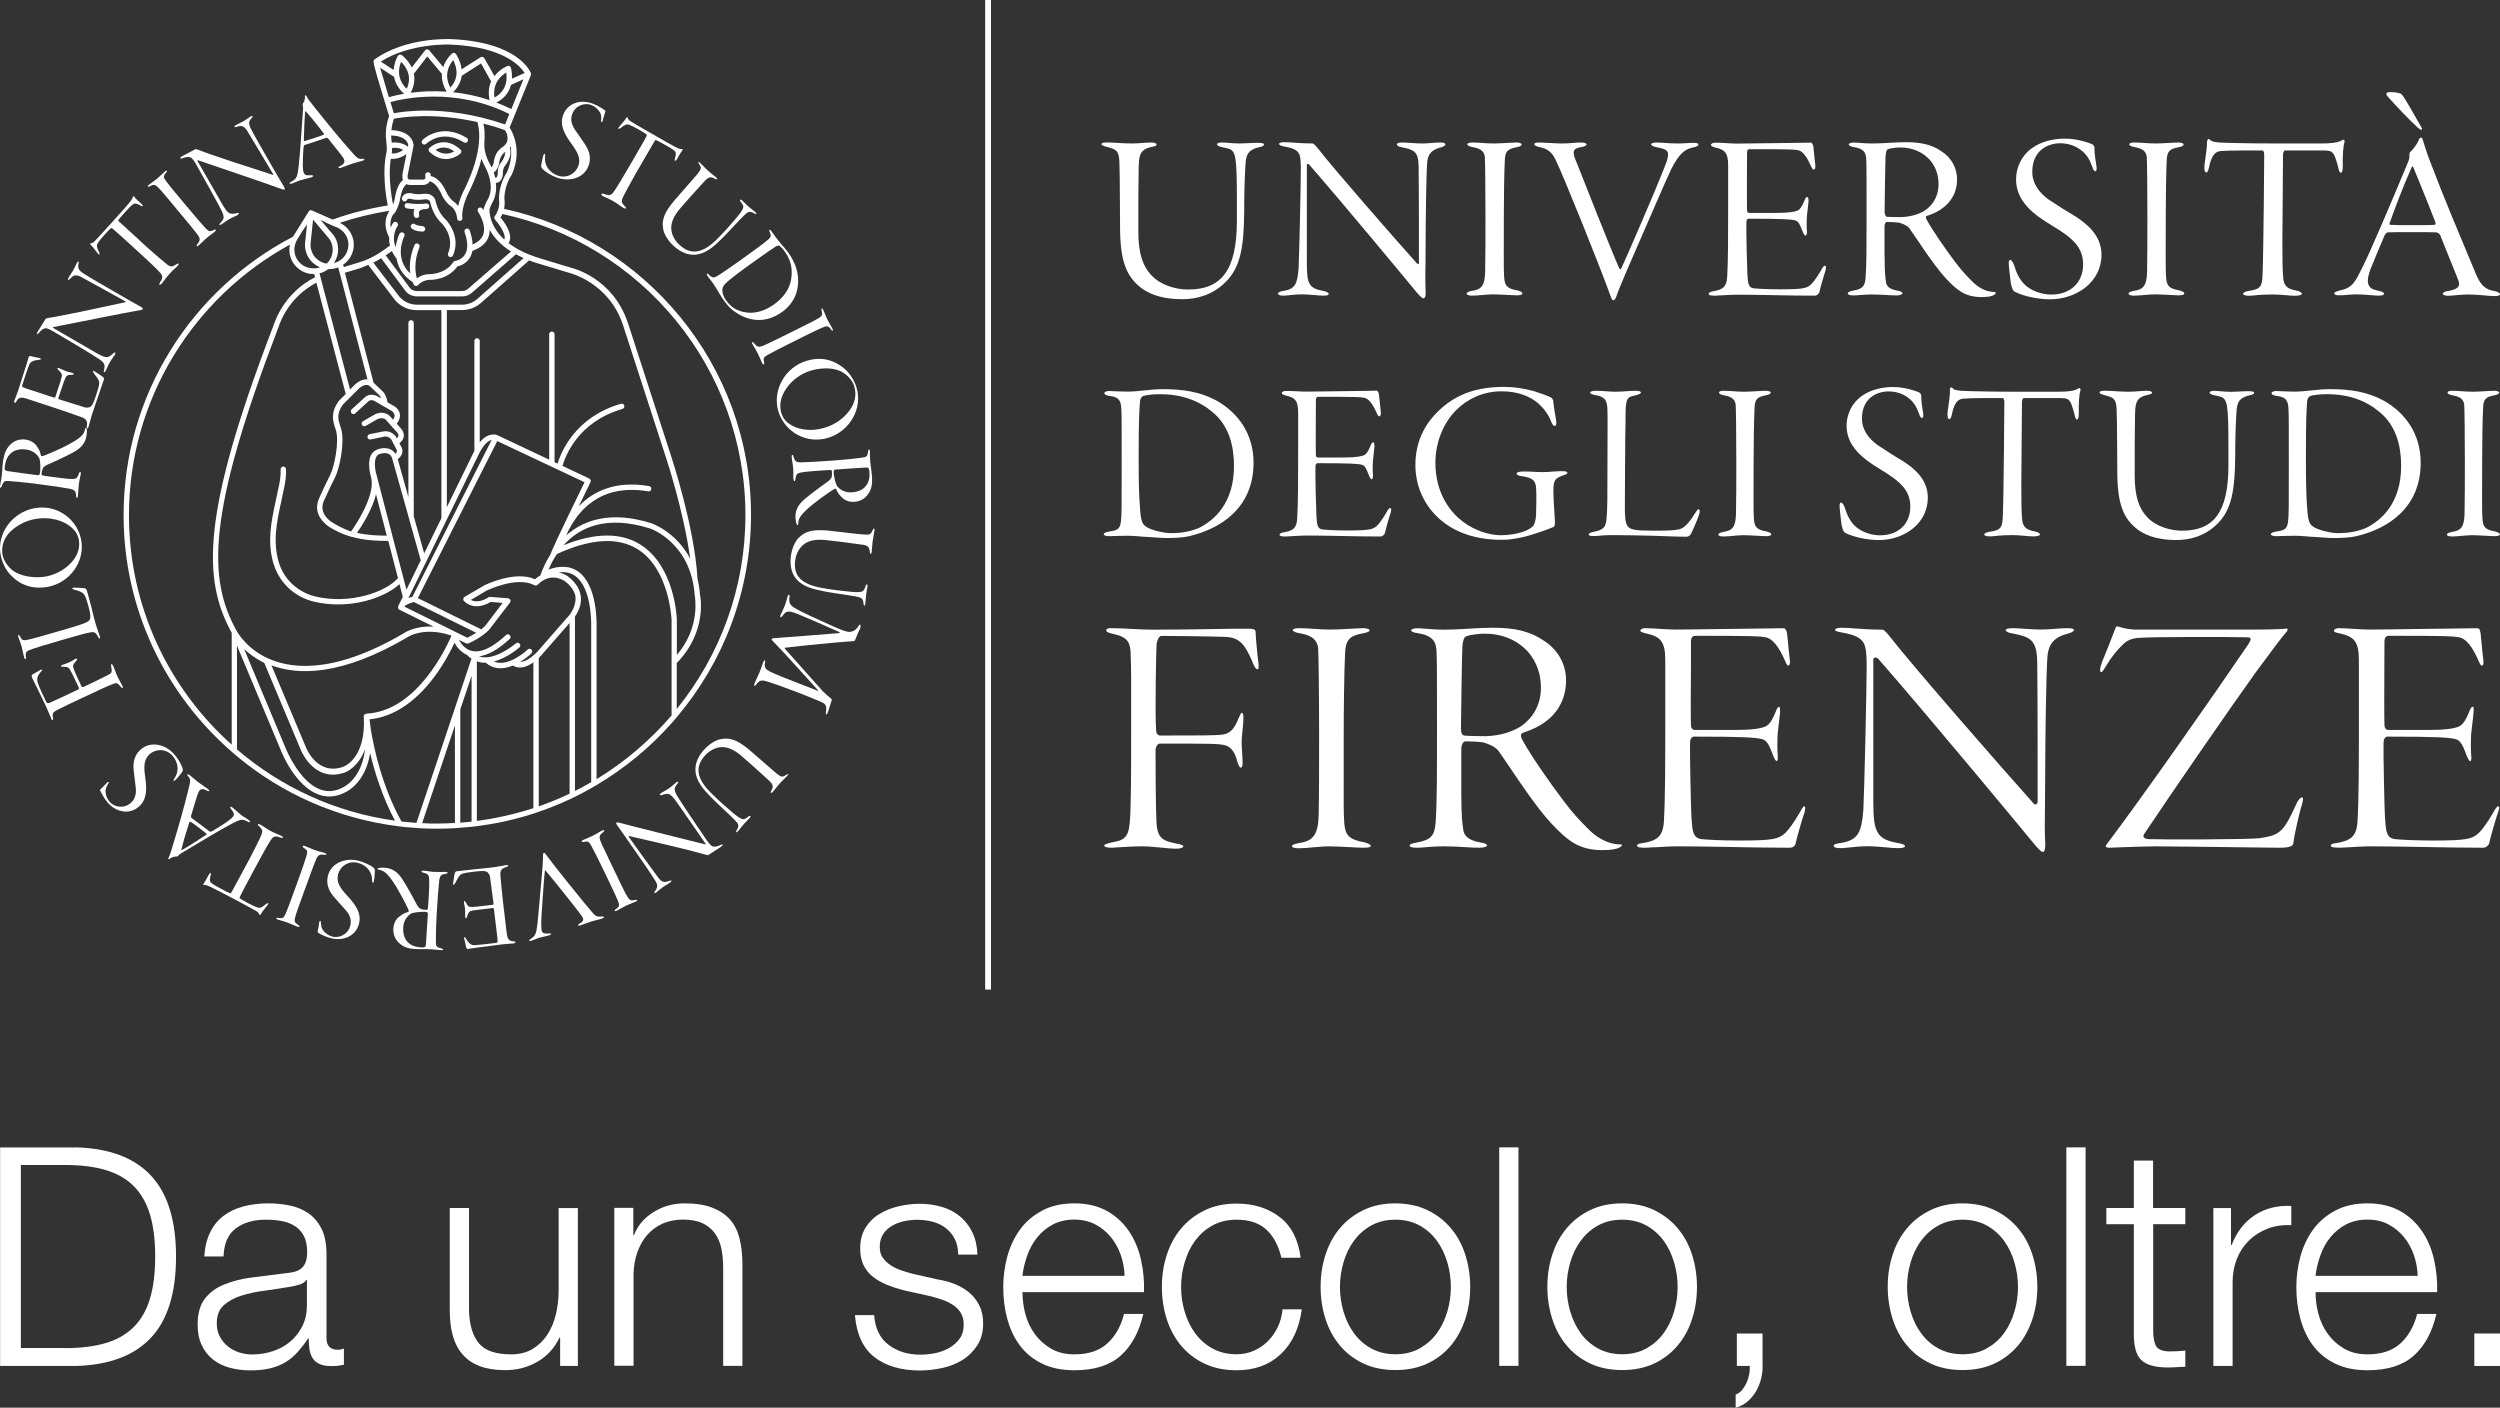
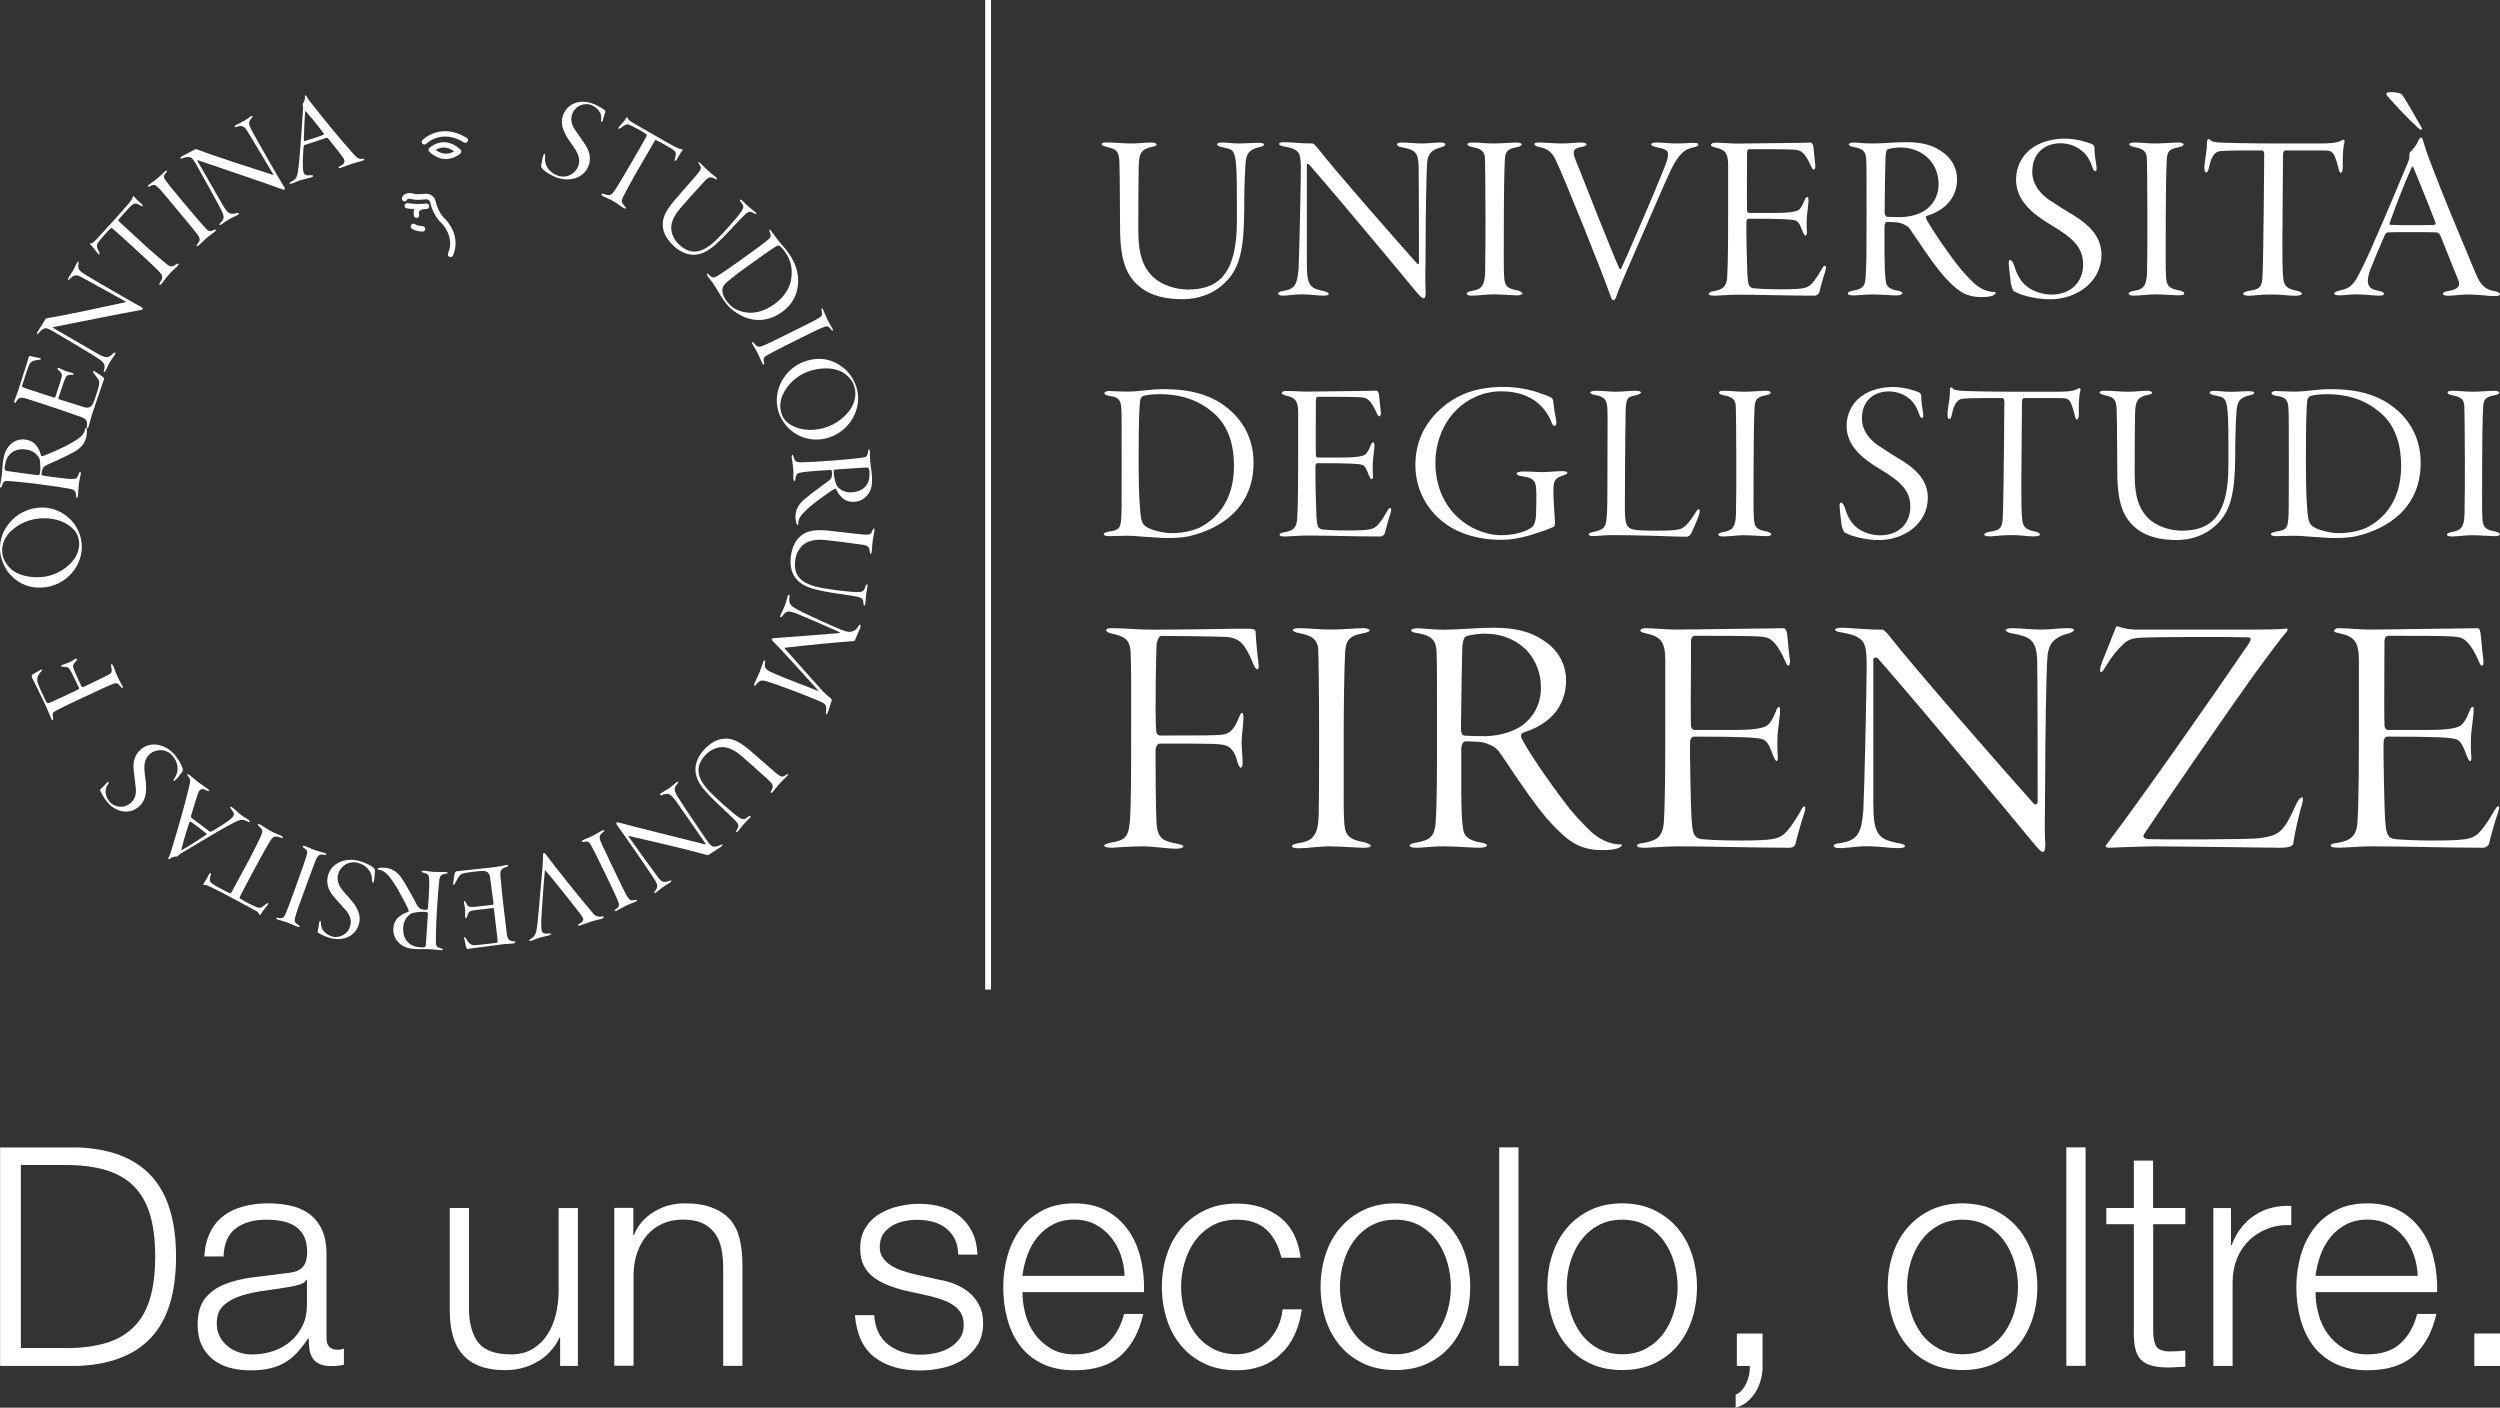
<svg xmlns="http://www.w3.org/2000/svg" id="Livello_2" viewBox="0 0 232.62 130.98">
  <rect x="0" y="0" width="232.62" height="130.98" fill="#333333" stroke="none" />
  <defs>
    <style>.cls-1{fill:#fff;}</style>
  </defs>
  <g id="Livello_1-2">
    <g>
      <g>
        <path class="cls-1" d="m7.04,106.76c3.09.08,5.42.94,6.99,2.61s2.35,4.18,2.35,7.56-.78,5.9-2.35,7.56-3.9,2.53-6.99,2.61H.01v-20.33h7.03Zm-.97,18.68c1.46,0,2.72-.16,3.77-.47,1.05-.31,1.92-.81,2.61-1.5.68-.68,1.19-1.57,1.51-2.65s.48-2.38.48-3.9-.16-2.82-.48-3.9-.83-1.96-1.51-2.65c-.68-.68-1.55-1.18-2.61-1.5-1.05-.31-2.31-.47-3.77-.47H1.94v17.03h4.13Z" />
        <path class="cls-1" d="m19.55,114.68c.3-.63.72-1.14,1.24-1.54s1.13-.69,1.84-.88c.7-.19,1.48-.29,2.34-.29.64,0,1.29.06,1.94.19.64.12,1.22.36,1.74.7.51.34.93.82,1.25,1.44s.48,1.42.48,2.41v7.8c0,.72.35,1.08,1.05,1.08.21,0,.4-.04.57-.11v1.51c-.21.04-.39.07-.55.09s-.37.03-.61.03c-.46,0-.82-.06-1.1-.19-.28-.12-.49-.3-.64-.53s-.25-.5-.3-.81-.07-.66-.07-1.04h-.06c-.32.48-.65.9-.98,1.27s-.7.68-1.11.93-.87.44-1.4.57-1.14.2-1.87.2c-.68,0-1.32-.08-1.92-.24s-1.12-.42-1.57-.77c-.45-.35-.8-.8-1.05-1.34-.26-.54-.38-1.18-.38-1.92,0-1.03.23-1.83.68-2.41s1.06-1.02,1.81-1.32,1.59-.52,2.53-.64c.94-.12,1.89-.24,2.86-.36.38-.04.71-.08,1-.14.28-.06.52-.16.71-.3.19-.14.34-.34.44-.58.1-.25.16-.57.16-.97,0-.61-.1-1.11-.3-1.5-.2-.39-.47-.7-.83-.93s-.76-.38-1.22-.47-.96-.13-1.5-.13c-1.14,0-2.07.27-2.79.81s-1.1,1.41-1.14,2.61h-1.79c.05-.86.23-1.6.54-2.23Zm8.97,4.39c-.11.21-.33.36-.66.46-.32.1-.61.16-.85.2-.76.13-1.54.25-2.35.36-.81.1-1.54.26-2.21.47-.66.21-1.21.51-1.64.9-.43.39-.64.95-.64,1.67,0,.46.09.86.27,1.21s.42.65.73.91c.3.26.66.45,1.05.58.4.13.81.2,1.22.2.68,0,1.34-.1,1.96-.31.63-.21,1.17-.51,1.64-.91.46-.4.83-.88,1.11-1.45s.41-1.21.41-1.94v-2.34h-.04Z" />
        <path class="cls-1" d="m52.12,127.1v-2.65h-.05c-.48.99-1.16,1.74-2.07,2.26-.9.52-1.9.78-3,.78-.93,0-1.72-.13-2.38-.38-.66-.26-1.19-.62-1.59-1.1-.41-.47-.71-1.05-.9-1.74-.19-.68-.28-1.46-.28-2.33v-9.54h1.79v9.57c.04,1.33.35,2.33.92,3.02s1.58,1.03,3,1.03c.78,0,1.44-.17,1.99-.5s1.01-.77,1.37-1.32c.36-.55.63-1.18.8-1.89s.26-1.44.26-2.18v-7.72h1.79v14.69h-1.65Z" />
        <path class="cls-1" d="m58.93,112.4v2.53h.06c.34-.89.95-1.61,1.82-2.15.87-.54,1.83-.81,2.88-.81s1.88.13,2.58.4c.69.27,1.25.64,1.67,1.12.42.48.71,1.08.88,1.78s.26,1.49.26,2.36v9.46h-1.79v-9.17c0-.63-.06-1.21-.17-1.75s-.31-1.01-.6-1.41c-.29-.4-.67-.71-1.15-.94s-1.09-.34-1.81-.34-1.36.13-1.92.38c-.56.26-1.04.61-1.42,1.05-.39.45-.69.98-.91,1.59-.22.62-.34,1.29-.36,2.01v8.57h-1.79v-14.69h1.77Z" />
        <path class="cls-1" d="m88.83,115.27c-.21-.41-.49-.74-.84-1.01-.35-.27-.75-.46-1.21-.58s-.94-.18-1.45-.18c-.4,0-.8.04-1.21.13-.41.08-.78.23-1.12.43-.34.2-.62.46-.83.78s-.31.72-.31,1.2c0,.4.1.74.3,1.01.2.28.45.51.75.7s.64.35,1,.47.69.22,1,.3l2.39.54c.51.08,1.02.21,1.52.41s.95.46,1.34.78.71.72.95,1.2c.25.47.37,1.04.37,1.68,0,.8-.18,1.48-.54,2.04s-.82,1.02-1.38,1.37-1.19.6-1.89.75-1.4.23-2.08.23c-1.73,0-3.13-.41-4.2-1.22-1.07-.82-1.69-2.13-1.84-3.93h1.79c.08,1.21.52,2.13,1.32,2.75.81.62,1.81.93,3,.93.44,0,.89-.05,1.35-.14.46-.09.9-.26,1.3-.48.4-.23.73-.52.98-.87.26-.35.38-.78.38-1.3,0-.44-.09-.8-.27-1.1-.18-.29-.42-.54-.73-.74s-.65-.37-1.04-.5-.78-.25-1.18-.34l-2.31-.51c-.59-.15-1.13-.33-1.62-.53-.49-.2-.93-.45-1.3-.74-.37-.29-.66-.66-.87-1.08-.21-.43-.31-.95-.31-1.58,0-.74.17-1.38.5-1.91s.76-.96,1.3-1.28c.53-.32,1.12-.56,1.78-.71.65-.15,1.3-.23,1.95-.23.74,0,1.43.1,2.07.29.64.19,1.2.48,1.68.88s.87.89,1.15,1.48c.29.59.45,1.28.48,2.08h-1.79c-.01-.59-.12-1.07-.33-1.47Z" />
        <path class="cls-1" d="m95.4,122.24c.18.69.47,1.31.87,1.87.4.55.9,1.01,1.51,1.37s1.34.54,2.19.54c1.31,0,2.33-.34,3.08-1.03.74-.68,1.25-1.59,1.54-2.73h1.79c-.38,1.67-1.08,2.96-2.09,3.87-1.02.91-2.45,1.37-4.31,1.37-1.16,0-2.16-.2-3-.61-.85-.41-1.53-.97-2.07-1.68s-.92-1.54-1.18-2.48-.38-1.93-.38-2.98c0-.97.13-1.92.38-2.85.26-.93.65-1.76,1.18-2.49.53-.73,1.22-1.32,2.07-1.77.84-.45,1.85-.67,3-.67s2.18.24,3.02.71c.84.47,1.51,1.1,2.04,1.87.52.77.9,1.65,1.12,2.65.23,1,.32,2.01.29,3.03h-11.31c0,.65.08,1.32.26,2.01Zm8.88-5.48c-.22-.63-.53-1.18-.93-1.67-.4-.48-.88-.87-1.45-1.17-.57-.29-1.21-.44-1.94-.44s-1.4.15-1.96.44-1.05.68-1.45,1.17c-.4.48-.72,1.04-.95,1.68s-.39,1.29-.47,1.95h9.51c-.02-.68-.14-1.33-.36-1.96Z" />
        <path class="cls-1" d="m117.85,114.43c-.67-.63-1.59-.94-2.79-.94-.85,0-1.6.18-2.25.54s-1.18.84-1.61,1.42c-.43.59-.75,1.26-.97,2.01s-.33,1.51-.33,2.29.11,1.54.33,2.29.54,1.42.97,2.01c.43.59.96,1.06,1.61,1.42s1.4.54,2.25.54c.55,0,1.07-.1,1.57-.31.49-.21.93-.5,1.31-.87s.69-.81.94-1.32.4-1.07.46-1.68h1.79c-.25,1.79-.9,3.18-1.96,4.17-1.06,1-2.43,1.5-4.1,1.5-1.12,0-2.11-.2-2.98-.61-.86-.41-1.59-.96-2.18-1.67-.59-.7-1.04-1.52-1.34-2.46s-.46-1.94-.46-3,.15-2.06.46-3c.3-.94.75-1.76,1.34-2.46.59-.7,1.31-1.26,2.18-1.68.86-.42,1.86-.63,2.98-.63,1.58,0,2.91.42,4,1.25,1.09.84,1.74,2.1,1.95,3.79h-1.79c-.26-1.11-.72-1.98-1.38-2.6Z" />
        <path class="cls-1" d="m132.82,112.6c.86.42,1.59.98,2.18,1.68.59.7,1.04,1.52,1.34,2.46s.46,1.94.46,3-.15,2.07-.46,3-.75,1.76-1.34,2.46c-.59.7-1.31,1.26-2.18,1.67s-1.86.61-2.98.61-2.11-.2-2.98-.61c-.86-.41-1.59-.96-2.18-1.67-.59-.7-1.04-1.52-1.34-2.46s-.46-1.94-.46-3,.15-2.06.46-3c.3-.94.75-1.76,1.34-2.46.59-.7,1.31-1.26,2.18-1.68.86-.42,1.86-.63,2.98-.63,1.12.01,2.11.21,2.98.63Zm-5.23,1.43c-.65.36-1.18.84-1.61,1.42-.43.59-.75,1.26-.97,2.01s-.33,1.51-.33,2.29.11,1.54.33,2.29.54,1.42.97,2.01c.43.59.96,1.06,1.61,1.42s1.4.54,2.25.54,1.6-.18,2.25-.54c.64-.36,1.18-.83,1.61-1.42.43-.59.75-1.26.97-2.01s.33-1.51.33-2.29-.11-1.54-.33-2.29-.54-1.42-.97-2.01c-.43-.59-.96-1.06-1.61-1.42-.65-.36-1.4-.54-2.25-.54-.85,0-1.6.18-2.25.54Z" />
        <path class="cls-1" d="m141.29,106.76v20.33h-1.79v-20.33h1.79Z" />
        <path class="cls-1" d="m153.92,112.6c.86.42,1.59.98,2.18,1.68.59.7,1.04,1.52,1.34,2.46s.46,1.94.46,3-.15,2.07-.46,3c-.3.94-.75,1.76-1.34,2.46-.59.7-1.31,1.26-2.18,1.67s-1.86.61-2.98.61-2.11-.2-2.98-.61c-.86-.41-1.59-.96-2.18-1.67-.59-.7-1.04-1.52-1.34-2.46s-.46-1.94-.46-3,.15-2.06.46-3c.3-.94.75-1.76,1.34-2.46.59-.7,1.31-1.26,2.18-1.68.86-.42,1.86-.63,2.98-.63s2.11.21,2.98.63Zm-5.23,1.43c-.65.36-1.18.84-1.61,1.42-.43.59-.75,1.26-.97,2.01s-.33,1.51-.33,2.29.11,1.54.33,2.29.54,1.42.97,2.01c.43.59.96,1.06,1.61,1.42.65.36,1.4.54,2.25.54s1.6-.18,2.25-.54c.64-.36,1.18-.83,1.61-1.42.43-.59.75-1.26.97-2.01s.33-1.51.33-2.29-.11-1.54-.33-2.29-.54-1.42-.97-2.01c-.43-.59-.96-1.06-1.61-1.42-.65-.36-1.4-.54-2.25-.54s-1.6.18-2.25.54Z" />
        <path class="cls-1" d="m164.01,127.1c0,.42-.05.83-.16,1.24-.1.41-.26.79-.47,1.14s-.47.66-.78.93-.68.46-1.1.57v-1.22c.23-.08.43-.22.6-.43.17-.21.31-.44.43-.7.11-.26.19-.52.24-.8s.06-.52.04-.73h-1.2v-3.02h2.39v3.02h.01Z" />
        <path class="cls-1" d="m185.59,112.6c.86.42,1.59.98,2.18,1.68.59.7,1.04,1.52,1.34,2.46s.46,1.94.46,3-.15,2.07-.46,3-.75,1.76-1.34,2.46c-.59.7-1.31,1.26-2.18,1.67s-1.86.61-2.98.61-2.11-.2-2.98-.61c-.86-.41-1.59-.96-2.18-1.67-.59-.7-1.04-1.52-1.34-2.46s-.46-1.94-.46-3,.15-2.06.46-3c.3-.94.75-1.76,1.34-2.46.59-.7,1.31-1.26,2.18-1.68.86-.42,1.86-.63,2.98-.63,1.12.01,2.11.21,2.98.63Zm-5.23,1.43c-.65.36-1.18.84-1.61,1.42-.43.59-.75,1.26-.97,2.01s-.33,1.51-.33,2.29.11,1.54.33,2.29.54,1.42.97,2.01.96,1.06,1.61,1.42,1.4.54,2.25.54,1.6-.18,2.25-.54c.64-.36,1.18-.83,1.61-1.42.43-.59.75-1.26.97-2.01s.33-1.51.33-2.29-.11-1.54-.33-2.29-.54-1.42-.97-2.01-.96-1.06-1.61-1.42c-.65-.36-1.4-.54-2.25-.54-.85,0-1.6.18-2.25.54Z" />
        <path class="cls-1" d="m194.06,106.76v20.33h-1.79v-20.33h1.79Z" />
        <path class="cls-1" d="m203.34,112.4v1.51h-2.99v9.91c0,.59.08,1.05.24,1.38.16.33.56.52,1.21.55.51,0,1.03-.03,1.54-.08v1.51c-.27,0-.53.01-.8.03s-.53.03-.8.03c-1.2,0-2.03-.23-2.51-.7-.48-.46-.7-1.32-.68-2.58v-10.05h-2.56v-1.51h2.56v-4.41h1.79v4.41h3Z" />
        <path class="cls-1" d="m207.59,112.4v3.45h.06c.46-1.2,1.16-2.12,2.12-2.76s2.1-.94,3.43-.88v1.79c-.82-.04-1.56.07-2.22.33-.66.26-1.24.62-1.72,1.1-.48.47-.86,1.04-1.12,1.69s-.4,1.37-.4,2.15v7.83h-1.79v-14.69h1.64Z" />
        <path class="cls-1" d="m215.72,122.24c.18.69.47,1.31.87,1.87.4.55.9,1.01,1.51,1.37.61.36,1.34.54,2.19.54,1.31,0,2.33-.34,3.08-1.03.74-.68,1.25-1.59,1.54-2.73h1.79c-.38,1.67-1.08,2.96-2.09,3.87-1.02.91-2.45,1.37-4.31,1.37-1.16,0-2.16-.2-3-.61-.85-.41-1.53-.97-2.07-1.68s-.92-1.54-1.18-2.48c-.26-.94-.38-1.93-.38-2.98,0-.97.13-1.92.38-2.85.26-.93.65-1.76,1.18-2.49.53-.73,1.22-1.32,2.07-1.77.84-.45,1.85-.67,3-.67s2.18.24,3.02.71,1.51,1.1,2.04,1.87c.52.77.9,1.65,1.12,2.65.23,1,.32,2.01.29,3.03h-11.31c-.01.65.08,1.32.26,2.01Zm8.88-5.48c-.22-.63-.53-1.18-.93-1.67-.4-.48-.88-.87-1.45-1.17s-1.21-.44-1.94-.44-1.4.15-1.96.44-1.05.68-1.45,1.17c-.4.48-.72,1.04-.95,1.68s-.39,1.29-.47,1.95h9.51c-.02-.68-.14-1.33-.36-1.96Z" />
        <path class="cls-1" d="m230.23,124.08h2.39v3.02h-2.39v-3.02Z" />
      </g>
      <g>
        <rect class="cls-1" x="91.67" width=".54" height="92.08" />
        <g>
          <g>
            <path class="cls-1" d="m103.13,13.26c.55,0,1.39.09,2.15.09s1.27-.09,1.85-.09c.24,0,.48.06.48.18,0,.18-.3.18-.48.24-1.15.24-1.15.91-1.18,2-.03,1.88-.03,3.03-.03,4.39v1.48c0,2.12.45,3.24,1.21,4.06.88.94,2.3,1.33,3.42,1.33,3.03,0,4.54-1.7,4.54-6.39v-1.97c0-4.12-.12-4.54-.79-4.75-.21-.06-.42-.09-.64-.15-.21-.03-.42-.15-.42-.24,0-.12.18-.18.45-.18.48,0,.94.09,1.67.09.48,0,1.12-.06,1.7-.06.3,0,.55.03.55.15s-.15.21-.51.27c-.94.24-1.15.64-1.21,1.57-.09,1.45-.12,2.97-.12,4.48-.03,3.24-.36,5.18-1.76,6.51-1.21,1.21-2.73,1.57-3.97,1.57-1.54,0-2.82-.3-3.79-1-1.45-1.09-2.03-2.54-2.03-5.75-.03-1.97,0-4.06-.06-5.94-.03-1.03-.21-1.24-1.06-1.45-.12-.03-.61-.15-.61-.27,0-.2.4-.17.64-.17Z" />
            <path class="cls-1" d="m119.49,13.23c.58,0,1.51.12,2.63.12.12,0,.33.24.55.51,1.45,1.88,7.12,8.36,9.21,10.69.09.09.15,0,.15-.09,0-.82,0-7.12-.03-9.02-.03-1.3-.39-1.51-1.54-1.73-.27-.03-.48-.15-.48-.27,0-.15.27-.18.51-.18.42,0,1.27.09,1.82.09.64,0,1.15-.09,1.7-.09.33,0,.48.06.48.18s-.24.24-.51.3c-.91.24-1.12.76-1.18,1.33-.09.97-.15,5.72-.15,7.81s-.06,3.03,0,4.18c.03.45-.03.7-.21.7-.12,0-.39-.27-.79-.76-.39-.48-6.69-8.09-9.84-11.69-.06-.06-.21-.09-.21,0v9.21c0,1.91.21,2.3,1.48,2.54.33.06.55.18.55.27,0,.12-.06.18-.55.18-.39,0-1.21-.12-1.94-.12s-1.42.12-1.64.12-.58,0-.58-.21c0-.12.3-.21.55-.24,1.03-.18,1.24-.61,1.36-2.06.06-1.03.21-7.87.21-9.27,0-1.21-.12-1.45-.36-1.67-.33-.27-.7-.33-1.15-.42-.36-.06-.51-.15-.51-.24-.02-.1.16-.17.47-.17Z" />
            <path class="cls-1" d="m136.99,13.26c.67,0,1.24.09,2,.09.61,0,1.73-.09,2.15-.09.18,0,.45.06.45.18s-.18.21-.51.27c-.82.15-1.03.42-1.06,1.18-.06,1.15-.09,3.66-.09,5.18,0,3.27-.03,5.12.03,5.75.06.76.24,1.03,1.27,1.21.27.09.42.15.42.27,0,.15-.27.18-.55.18-.36,0-1.48-.09-2.18-.09-.61,0-1.39.12-1.97.12-.24,0-.48-.06-.48-.18s.18-.21.51-.27c.88-.12,1.18-.51,1.21-1.76.03-1.3.03-3.27.03-5.21,0-2.36-.03-5.27-.06-5.51-.09-.64-.58-.79-1.21-.91-.21-.03-.42-.15-.42-.24,0-.13.28-.17.46-.17Z" />
            <path class="cls-1" d="m143.26,13.26c.39,0,1.51.09,2.03.09.79,0,1.33-.09,1.79-.09.3,0,.55.06.55.18,0,.09-.21.21-.48.24-.73.12-.76.36-.7.73.03.21.21.61.39,1.06.48,1.24,3.18,8.06,3.82,9.48.09.12.15.12.18.06.39-.79,3.36-7.69,3.76-8.75.33-.85.61-1.42.61-1.91,0-.42-.39-.51-1.15-.67-.24-.06-.42-.15-.42-.24,0-.12.18-.18.55-.18.33,0,1.15.09,1.88.09.79,0,1.06-.06,1.51-.06.33,0,.45.06.45.15s-.09.21-.45.27c-.79.15-1.33.55-2.09,2.06-.45.94-1.91,4.33-4.15,9.48-.45,1.09-.79,1.85-.91,2.24-.06.21-.18.45-.3.45s-.18-.12-.27-.39c-.82-2.33-4.42-11.3-5.12-12.69-.33-.73-.82-1.03-1.39-1.15-.3-.06-.58-.15-.58-.3s.31-.15.49-.15Z" />
            <path class="cls-1" d="m161.55,13.36c1.3,0,4.12-.06,5.09-.06.88,0,1.64-.03,1.85-.03.12,0,.21.21.24.36.03.24.12,1.3.18,1.73.03.24-.03.42-.15.42-.09,0-.18-.15-.27-.36-.45-1.03-.85-1.39-1.21-1.45-.39-.06-.48-.09-4.48-.09-.15,0-.24.06-.24.33,0,1.24-.03,4.69,0,5.36,0,.12.06.24.18.24h2.6c1.21,0,1.73-.12,1.97-.24.15-.09.33-.27.58-.88.06-.18.15-.36.27-.36.09,0,.12.12.12.42,0,.12-.12,1.03-.15,1.36-.03.36-.03,1.18,0,1.36.03.21-.03.45-.12.45-.12,0-.18-.15-.33-.51s-.3-.85-.67-.91c-.36-.09-1.06-.15-4.33-.15-.06,0-.18.09-.18.3-.03.73.06,4.42.09,4.88.06.85.09,1.24.61,1.3.3.03,1.18.09,2.45.09,2.21,0,2.42-.12,2.79-.39.24-.21.58-.64,1.03-1.42.12-.24.24-.39.33-.39.12,0,.15.21,0,.64-.09.24-.45,1.51-.51,1.82-.03.15-.24.33-.42.33-2.57,0-5-.09-7.18-.09-.79,0-1.82.09-2.09.09s-.61,0-.61-.18c0-.12.24-.21.48-.24.82-.15,1.18-.39,1.24-1.3.09-1.45.09-4.12.09-6.39v-4.03c0-1.21-.36-1.45-1.18-1.64-.27-.06-.42-.15-.42-.24,0-.12.18-.21.36-.21.59-.02,1.41.08,1.99.08Z" />
            <path class="cls-1" d="m175.36,23.89c0,1.6.09,2.12.12,2.3.03.48.39.73,1.06.85.21.03.48.12.48.24s-.27.21-.55.21c-.51,0-1.42-.09-2.27-.09s-1.3.09-1.76.09c-.36,0-.51-.09-.51-.18,0-.12.18-.21.51-.27.85-.15,1.09-.39,1.15-1.21.09-1.27.09-2.85.09-6.09s0-4.3-.03-4.91c-.03-.67-.24-1-1.18-1.15-.24-.03-.45-.15-.45-.24,0-.12.27-.18.45-.18.33,0,.91.09,1.73.09,1.06,0,2.09-.12,3.15-.12,1.57,0,2.51.3,3.3.85,1,.64,1.45,1.64,1.45,2.6,0,1.82-1.24,2.91-2.76,3.39-.18.06-.18.15-.06.39.55,1,1.73,2.7,2.66,3.94.73.97,1.24,1.45,1.7,1.91.64.61,1.36.85,1.88.85.27,0,.21.18,0,.3-.21.12-.58.18-1.15.18-1.57,0-2.33-.7-3.33-1.76-1.18-1.27-2.88-3.97-3.39-4.66-.24-.27-.7-.45-1-.51-.21-.03-.73-.06-1.09-.06-.12,0-.21.21-.21.42v2.82h0Zm.27-9.99c-.06.03-.15.18-.18.61-.03.36-.09,4.85-.09,5.21,0,.12.06.45.21.45.36.03.85.03,1.33.03.91-.03,1.64-.27,2.15-.58.67-.42,1.33-1.24,1.33-2.48,0-.91-.3-1.67-.82-2.27-.64-.7-1.57-1.15-2.76-1.15-.23,0-.93.06-1.17.18Z" />
            <path class="cls-1" d="m187.44,24.77c.24.82.61,1.45,1.15,1.88.73.58,1.7.76,2.27.76,1.88,0,2.97-1.21,2.97-2.79s-.91-2.45-2.94-3.66c-1.73-1.03-3.3-2.27-3.3-4.27,0-1.09.51-2.21,1.45-2.88.85-.64,2.03-.91,3.06-.91,1.18,0,2.18.36,2.48.48.18.06.27.18.3.3,0,.64.12,1.36.18,1.7.06.33.03.55-.09.55s-.21-.15-.3-.45c-.24-.67-.55-1.15-1-1.48-.55-.45-1.27-.67-1.97-.67-1.12,0-2.6.64-2.6,2.66,0,1.18.76,2.03,1.51,2.57.88.58,1.67,1.09,2.54,1.6.91.61,2.39,1.67,2.39,3.54,0,2.57-2.36,4.15-4.78,4.15-1.09,0-2.42-.27-3.21-.67-.3-.09-.36-.48-.45-.85-.03-.39-.12-.88-.18-1.64-.03-.27,0-.51.12-.51s.28.23.4.59Z" />
            <path class="cls-1" d="m198.58,13.26c.67,0,1.24.09,2,.09.61,0,1.73-.09,2.15-.09.18,0,.45.06.45.18s-.18.21-.51.27c-.82.15-1.03.42-1.06,1.18-.06,1.15-.09,3.66-.09,5.18,0,3.27-.03,5.12.03,5.75.06.76.24,1.03,1.27,1.21.27.09.42.15.42.27,0,.15-.27.18-.55.18-.36,0-1.48-.09-2.18-.09-.61,0-1.39.12-1.97.12-.24,0-.48-.06-.48-.18s.18-.21.51-.27c.88-.12,1.18-.51,1.21-1.76.03-1.3.03-3.27.03-5.21,0-2.36-.03-5.27-.06-5.51-.09-.64-.58-.79-1.21-.91-.21-.03-.42-.15-.42-.24,0-.13.28-.17.46-.17Z" />
            <path class="cls-1" d="m205.45,12.96c.09-.06.15,0,.27.12.09.09.42.15.76.18.33.03,2.79.09,5.27.09h4.09c1.09,0,1.51-.06,1.91-.21.15-.09.3-.18.36-.12s.06.15.03.27c-.09.18-.18,1.18-.15,2.21,0,.33-.06.58-.18.58-.09,0-.18-.21-.21-.36-.06-.3-.3-1.15-.45-1.36-.18-.24-.24-.36-1-.36h-3.54c-.12,0-.18.27-.18.39l-.06,7.96c0,1.33,0,2.94.09,3.63.09.67.42.91,1.21,1.06.33.06.51.18.51.3s-.36.18-.58.18c-.73,0-1.24-.12-2.15-.12-1.24,0-1.79.12-2.15.12-.42,0-.58-.09-.58-.18,0-.12.21-.21.51-.27,1.12-.15,1.27-.42,1.3-1.57.09-2.27.15-10.87.15-11.11,0-.12-.03-.36-.15-.39h-1.91c-1,0-1.73.03-2.03.06-.45.06-.82.36-1.06,1.57-.06.27-.15.42-.24.42-.12,0-.18-.18-.18-.45,0-.48.24-1.51.24-2.3,0-.16.04-.28.1-.34Z" />
            <path class="cls-1" d="m225.44,13.02c.03.09.33,1.12.64,1.91,1.45,3.82,2.54,6.33,4.3,10.57.45,1.06.88,1.45,1.79,1.6.27.06.45.18.45.27,0,.12-.18.18-.48.18-.67,0-1.15-.12-2.39-.15-.88,0-1.48.12-1.94.12-.27,0-.51-.06-.51-.18,0-.15.27-.24.55-.27.79-.15,1.15-.39.88-1.03-.24-.55-.85-2.15-1.67-4.15-.06-.15-.27-.27-.36-.27-.55-.03-4.09-.03-4.51,0-.09,0-.21.09-.3.27-.36.82-.97,2.27-1.33,3.18-.3.82-.3,1.3-.09,1.57.15.27.48.33.97.45.24.06.39.15.39.24,0,.12-.18.18-.48.18-.48,0-1.33-.12-2.09-.12-.64,0-1.03.09-1.64.09-.24,0-.42-.06-.42-.18s.27-.21.51-.27c1.21-.24,1.45-.82,2.15-2.24.67-1.3,2.79-6.3,4.21-9.72.12-.27.12-.42.12-.67,0-.12.03-.21.09-.27.18-.15.61-.67.76-1.06.06-.18.15-.27.24-.27.1.01.13.1.16.22Zm-2-4.27c.27.21,1.51,2.51,1.85,3.06.09.15.09.27.03.27s-.18-.06-.33-.18c-.94-.88-1.97-1.97-2.73-2.82-.18-.18-.21-.27-.21-.36s.12-.15.36-.15c.34,0,.85.06,1.03.18Zm3.18,11.96c-1.03-2.66-1.73-4.3-2.03-5.06-.06-.18-.12-.24-.21-.03-.73,1.6-1.67,4.09-2.03,5.15-.03.12,0,.15.09.15.42.03,1.09.03,2,.03.48,0,1.82,0,2.06-.03.12.01.15-.11.12-.21Z" />
          </g>
          <g>
            <path class="cls-1" d="m103.22,49.89c-.26,0-.52-.06-.52-.17,0-.14.2-.2.49-.26.89-.12,1.04-.29,1.12-1.04.06-.49.06-1.3.06-5.07s0-4.9-.03-5.27c-.03-.78-.2-1.15-1.12-1.24-.32-.06-.46-.14-.46-.26s.23-.2.4-.2c.12,0,1.12.06,1.7.06,1.12,0,2.19-.23,3.31-.23,1.9,0,3.51.23,5.07,1.09,1.87,1.07,3.4,2.97,3.4,5.76,0,4.23-3.11,6.16-5.99,6.83-.75.17-1.67.17-2.13.17-.55,0-1.01-.06-1.61-.09-.72-.03-1.35-.12-2.05-.12-.63,0-1.44.04-1.64.04Zm3.14-13.04c-.14.06-.29.29-.29.55-.06.92-.12,1.47-.12,5.3,0,2.19.03,3.37.12,4.49.09,1.41.23,1.61.66,1.87.46.29,1.61.55,2.22.55,1.09,0,1.93-.2,2.62-.49,1.44-.72,3.25-2.33,3.25-5.76,0-1.81-.43-3.72-1.99-5.01-1.27-1.07-2.85-1.67-4.9-1.67-.62-.01-1.34.08-1.57.17Z" />
            <path class="cls-1" d="m121.48,36.44c1.24,0,3.92-.06,4.84-.06.84,0,1.56-.03,1.76-.03.12,0,.2.2.23.35.03.23.12,1.24.17,1.64.03.23-.03.4-.14.4-.09,0-.17-.14-.26-.35-.43-.98-.81-1.32-1.15-1.38-.37-.06-.46-.09-4.26-.09-.14,0-.23.06-.23.32,0,1.18-.03,4.46,0,5.1,0,.12.06.23.17.23h2.48c1.15,0,1.64-.12,1.87-.23.14-.09.32-.26.55-.83.06-.17.14-.35.26-.35.09,0,.12.12.12.4,0,.12-.12.98-.14,1.3-.03.35-.03,1.12,0,1.3.03.2-.03.43-.11.43-.12,0-.17-.14-.32-.49-.14-.35-.29-.81-.63-.86-.35-.09-1.01-.14-4.12-.14-.06,0-.17.09-.17.29-.03.69.06,4.2.09,4.64.06.81.09,1.18.58,1.24.29.03,1.12.09,2.33.09,2.1,0,2.3-.12,2.65-.37.23-.2.55-.6.98-1.35.12-.23.23-.37.32-.37.12,0,.14.2,0,.6-.09.23-.43,1.44-.49,1.73-.03.14-.23.32-.4.32-2.45,0-4.75-.09-6.83-.09-.75,0-1.73.09-1.99.09s-.58,0-.58-.17c0-.12.23-.2.46-.23.78-.14,1.12-.37,1.18-1.24.09-1.38.09-3.92.09-6.08v-3.83c0-1.15-.35-1.38-1.12-1.56-.26-.06-.4-.14-.4-.23,0-.12.17-.2.35-.2.53-.02,1.31.06,1.86.06Z" />
            <path class="cls-1" d="m134.06,48.39c-1.53-1.3-2.36-3.14-2.36-5.13,0-2.22.92-4.2,3.02-5.76,1.04-.75,2.59-1.5,5.21-1.5.98,0,1.87.14,2.82.4.52.17,1.27.43,1.5.55.2.09.29.23.29.52,0,.12.17,1.21.23,1.5.09.4.03.66-.09.66-.17,0-.26-.17-.37-.46-.26-.63-.66-1.18-1.18-1.64-.81-.69-1.96-1.12-3.43-1.12-1.73,0-3.2.75-4.15,1.7-1.12,1.07-1.99,2.88-1.99,4.95,0,2.85,1.41,4.64,2.59,5.5,1.01.78,2.42,1.24,3.46,1.24s2.36-.23,3-.81c.2-.17.32-.78.32-1.15,0-.49.06-1.79,0-2.45-.06-.75-.4-.95-1.38-1.09-.29-.03-.43-.14-.43-.23,0-.12.2-.2.66-.2.6,0,1.24.06,1.81.06.43,0,1.21-.09,1.67-.09.32,0,.58,0,.58.17,0,.12-.35.2-.49.26-.66.26-.81.4-.81,1.44,0,.95.14,2.48.14,2.74,0,.29.03.52-.17.6-.2.06-.66.29-1.24.46-.98.35-2.3.72-3.54.72-2.33,0-4.28-.65-5.67-1.84Z" />
            <path class="cls-1" d="m148.43,36.36c.69,0,1.35.09,1.87.09.75,0,1.32-.09,1.87-.09.35,0,.52.06.52.17,0,.06-.23.2-.52.26-.84.17-.92.23-.92,2.39-.03.95-.06,7.23-.06,7.98,0,.86.03,1.44.23,1.76.26.37.63.46,2.59.46,1.18,0,1.76-.03,2.19-.12.43-.09.84-.4,1.56-1.56.14-.23.23-.32.29-.32.12,0,.17.23-.03.72-.06.2-.63,1.53-.72,1.64-.14.17-.29.2-.4.2-1.01,0-1.96-.06-3.14-.09-.92-.03-3.02-.06-3.83-.06-.69,0-1.32.09-1.64.09-.26,0-.46-.03-.46-.14,0-.14.17-.17.35-.23,1.12-.2,1.21-.52,1.3-1.18.09-.83.09-2.1.09-5.04s.03-4.35,0-5.04c0-1.01-.23-1.35-1.18-1.5-.29-.06-.43-.12-.43-.23,0-.08.24-.16.47-.16Z" />
            <path class="cls-1" d="m160.39,36.36c.63,0,1.18.09,1.9.09.58,0,1.64-.09,2.04-.09.17,0,.43.06.43.17s-.17.2-.49.26c-.78.14-.98.4-1.01,1.12-.06,1.09-.09,3.49-.09,4.93,0,3.11-.03,4.87.03,5.47.06.72.23.98,1.21,1.15.26.09.4.14.4.26,0,.14-.26.17-.52.17-.35,0-1.41-.09-2.07-.09-.58,0-1.33.12-1.87.12-.23,0-.46-.06-.46-.17s.17-.2.49-.26c.84-.12,1.12-.49,1.15-1.67.03-1.24.03-3.11.03-4.95,0-2.25-.03-5.01-.06-5.24-.09-.6-.55-.75-1.15-.86-.2-.03-.4-.14-.4-.23,0-.16.26-.18.44-.18Z" />
            <path class="cls-1" d="m171.68,47.3c.23.78.58,1.38,1.09,1.79.69.55,1.61.72,2.16.72,1.79,0,2.82-1.15,2.82-2.65s-.86-2.33-2.79-3.49c-1.64-.98-3.14-2.16-3.14-4.06,0-1.04.49-2.1,1.38-2.74.81-.6,1.93-.86,2.91-.86,1.12,0,2.07.35,2.36.46.17.06.26.17.29.29,0,.6.12,1.3.17,1.61.06.32.03.52-.09.52s-.2-.14-.29-.43c-.23-.63-.52-1.09-.95-1.41-.52-.43-1.21-.63-1.87-.63-1.07,0-2.48.6-2.48,2.53,0,1.12.72,1.93,1.44,2.45.83.55,1.58,1.04,2.42,1.53.86.58,2.27,1.58,2.27,3.37,0,2.45-2.25,3.95-4.55,3.95-1.04,0-2.3-.26-3.05-.63-.29-.09-.35-.46-.43-.81-.03-.37-.12-.84-.17-1.56-.03-.26,0-.49.12-.49.12,0,.26.19.38.54Z" />
            <path class="cls-1" d="m181.5,36.07c.09-.06.14,0,.26.12.09.09.4.14.72.17s2.65.09,5.01.09h3.89c1.04,0,1.44-.06,1.81-.2.14-.09.29-.17.35-.12.06.06.06.14.03.26-.09.17-.17,1.12-.14,2.1,0,.32-.06.55-.17.55-.09,0-.17-.2-.2-.35-.06-.29-.29-1.09-.43-1.3-.17-.23-.23-.35-.95-.35h-3.37c-.12,0-.17.26-.17.37l-.06,7.57c0,1.27,0,2.79.09,3.46.09.63.4.86,1.15,1.01.32.06.49.17.49.29s-.35.17-.55.17c-.69,0-1.18-.12-2.04-.12-1.18,0-1.7.12-2.04.12-.4,0-.55-.09-.55-.17,0-.12.2-.2.49-.26,1.07-.14,1.21-.4,1.24-1.5.09-2.16.14-10.34.14-10.57,0-.12-.03-.35-.14-.37h-1.81c-.95,0-1.64.03-1.93.06-.43.06-.78.35-1.01,1.5-.06.26-.14.4-.23.4-.12,0-.17-.17-.17-.43,0-.46.23-1.44.23-2.19-.03-.14,0-.26.06-.31Z" />
            <path class="cls-1" d="m195.98,36.36c.52,0,1.32.09,2.04.09s1.21-.09,1.76-.09c.23,0,.46.06.46.17,0,.17-.29.17-.46.23-1.09.23-1.09.86-1.12,1.9-.03,1.79-.03,2.88-.03,4.18v1.41c0,2.02.43,3.08,1.15,3.86.83.89,2.19,1.27,3.25,1.27,2.88,0,4.32-1.61,4.32-6.08v-1.87c0-3.92-.12-4.32-.75-4.52-.2-.06-.4-.09-.6-.14-.2-.03-.4-.14-.4-.23,0-.12.17-.17.43-.17.46,0,.89.09,1.58.09.46,0,1.07-.06,1.61-.06.29,0,.52.03.52.14s-.14.2-.49.26c-.89.23-1.09.6-1.15,1.5-.09,1.38-.12,2.82-.12,4.26-.03,3.08-.35,4.92-1.67,6.19-1.15,1.15-2.59,1.5-3.77,1.5-1.47,0-2.68-.29-3.6-.95-1.38-1.04-1.93-2.42-1.93-5.47-.03-1.87,0-3.86-.06-5.65-.03-.98-.2-1.18-1.01-1.38-.12-.03-.58-.14-.58-.26.02-.21.39-.18.62-.18Z" />
            <path class="cls-1" d="m211.82,49.89c-.26,0-.52-.06-.52-.17,0-.14.2-.2.49-.26.89-.12,1.04-.29,1.12-1.04.06-.49.06-1.3.06-5.07s0-4.9-.03-5.27c-.03-.78-.2-1.15-1.12-1.24-.32-.06-.46-.14-.46-.26s.23-.2.4-.2c.11,0,1.12.06,1.7.06,1.12,0,2.19-.23,3.31-.23,1.9,0,3.51.23,5.07,1.09,1.87,1.07,3.4,2.97,3.4,5.76,0,4.23-3.11,6.16-5.99,6.83-.75.17-1.67.17-2.13.17-.55,0-1.01-.06-1.61-.09-.72-.03-1.35-.12-2.04-.12-.64,0-1.44.04-1.65.04Zm3.14-13.04c-.14.06-.29.29-.29.55-.06.92-.11,1.47-.11,5.3,0,2.19.03,3.37.11,4.49.09,1.41.23,1.61.66,1.87.46.29,1.61.55,2.22.55,1.09,0,1.93-.2,2.62-.49,1.44-.72,3.25-2.33,3.25-5.76,0-1.81-.43-3.72-1.99-5.01-1.27-1.07-2.85-1.67-4.9-1.67-.62-.01-1.34.08-1.57.17Z" />
            <path class="cls-1" d="m228.18,36.36c.63,0,1.18.09,1.9.09.58,0,1.64-.09,2.04-.09.17,0,.43.06.43.17s-.17.2-.49.26c-.78.14-.98.4-1.01,1.12-.06,1.09-.09,3.49-.09,4.93,0,3.11-.03,4.87.03,5.47.06.72.23.98,1.21,1.15.26.09.4.14.4.26,0,.14-.26.17-.52.17-.35,0-1.41-.09-2.07-.09-.58,0-1.33.12-1.87.12-.23,0-.46-.06-.46-.17s.17-.2.49-.26c.84-.12,1.12-.49,1.15-1.67.03-1.24.03-3.11.03-4.95,0-2.25-.03-5.01-.06-5.24-.09-.6-.55-.75-1.15-.86-.2-.03-.4-.14-.4-.23.01-.16.27-.18.44-.18Z" />
          </g>
          <g>
            <path class="cls-1" d="m116.51,61.54c.09.22.3.74.49.74.14,0,.13-.27.09-.65-.09-.61-.26-2.46-.26-2.86-.03-.26-.29-.27-.88-.27h-.18c-.56,0-1.52,0-2.63.03-1.74.03-3.91.06-5.87.06-.66,0-1.32-.03-1.95-.07-.63-.03-1.29-.07-1.95-.07-.27,0-.44.07-.44.18,0,.15.16.23.46.31,1.2.26,1.77.52,1.81,1.79.06,1.4.06,2.89.05,4.95,0,.76,0,1.61,0,2.55,0,3.54,0,6.88-.13,8.33-.13,1.43-.59,1.64-1.69,1.83-.64.16-.68.21-.68.31,0,.11.33.18.66.18.05,0,.23,0,.47-.03.63-.04,1.67-.1,2.42-.1.54,0,1.11.06,1.65.11.53.05,1.03.11,1.5.11.43,0,.65-.11.66-.22,0-.07-.08-.12-.47-.23h-.06c-1.25-.26-1.88-.39-1.97-1.96-.08-1.43-.09-5.56-.09-6.8,0-.14.14-.57.39-.57,4.83,0,5.58,0,6.16.18.49.15.89.71,1.06,1.51.17.52.29.55.31.55.04,0,.18,0,.18-.49,0-.21-.02-.52-.04-.86-.02-.37-.05-.75-.05-1.03s.04-.66.08-1.07c.05-.43.09-.87.09-1.21,0-.27-.05-.44-.14-.44-.1,0-.13.09-.32.52-.39.99-.79,1.4-1.47,1.5-.62.09-2.24.09-5.8.09-.29,0-.39-.26-.39-.43-.13-1.38,0-7.71.04-8.11.03-.13.16-.73.43-.73.93,0,4.72.04,5.92.09,1.42.04,1.88.76,2.55,2.28Z" />
            <path class="cls-1" d="m120.82,78.93c.41,0,.88-.04,1.38-.09.5-.04,1.02-.09,1.47-.09.59,0,1.4.05,2.05.08.48.03.89.05,1.11.05.64,0,.71-.08.71-.18,0-.11-.17-.19-.56-.32-1.52-.27-1.81-.69-1.9-1.82-.06-.66-.06-2.22-.05-4.8,0-1.02,0-2.19,0-3.53,0-2.07.04-5.77.13-7.5.05-1.16.41-1.57,1.6-1.79.63-.11.68-.22.68-.31,0-.08-.28-.18-.57-.18s-.77.03-1.29.06c-.63.04-1.34.07-1.82.07-.57,0-1.06-.04-1.55-.07-.45-.03-.88-.06-1.35-.06-.34,0-.57.07-.57.18,0,.1.23.22.54.27.92.17,1.68.4,1.82,1.39.04.35.09,4.45.09,7.99,0,2.78,0,5.65-.04,7.54-.04,1.8-.49,2.44-1.82,2.62-.62.11-.67.23-.67.31-.02.08.23.18.6.18Z" />
            <path class="cls-1" d="m139.41,69.84c.21.28.53.76.95,1.38,1.08,1.61,2.72,4.04,3.96,5.37,1.48,1.56,2.53,2.51,4.76,2.51.8,0,1.33-.08,1.62-.25.17-.1.23-.17.22-.23,0-.04-.04-.05-.18-.05-.92,0-1.95-.47-2.77-1.25l-.2-.2c-.61-.61-1.31-1.3-2.26-2.57-1.34-1.77-3.05-4.22-3.86-5.71-.11-.22-.16-.38-.11-.5.05-.11.16-.16.25-.19,3.42-1.09,3.93-3.49,3.93-4.83,0-1.52-.75-2.86-2.06-3.7-1.23-.85-2.64-1.21-4.73-1.21-.76,0-1.53.04-2.27.09-.74.04-1.51.09-2.28.09-.73,0-1.31-.05-1.78-.09-.3-.02-.53-.04-.72-.04-.3,0-.57.08-.57.18,0,.15.23.22.58.27,1.44.23,1.74.79,1.78,1.74.04.88.04,2.57.04,7.1s0,6.97-.13,8.81c-.09,1.21-.46,1.6-1.73,1.83-.63.11-.68.2-.68.31,0,.09.16.18.66.18.27,0,.55-.02.87-.05.45-.04.96-.08,1.67-.08s1.41.04,2.04.08c.5.03.92.05,1.25.05.4,0,.71-.09.71-.22,0-.12-.27-.22-.63-.27-1.07-.19-1.56-.6-1.6-1.3-.05-.29-.17-1.05-.17-3.34v-4.07c0-.34.15-.7.39-.7.51,0,1.27.04,1.59.09.46.1,1.11.37,1.46.77Zm-3.09-1.39h0c-.29,0-.38-.25-.38-.74,0-.38.09-7,.13-7.54.04-.53.15-.86.31-.94.38-.19,1.41-.27,1.75-.27,1.64,0,3.04.59,4.05,1.69.8.94,1.2,2.06,1.2,3.34,0,2.18-1.38,3.29-1.97,3.66-.61.36-1.65.8-3.15.85h-.07c-.67-.01-1.36-.01-1.87-.05Z" />
            <path class="cls-1" d="m153.96,78.84c.63-.04,1.49-.09,2.21-.09,1.51,0,3.09.03,4.76.06,1.81.03,3.63.07,5.57.07.42,0,.54-.24.58-.41.09-.45.62-2.3.75-2.64.17-.46.16-.71.11-.79-.01,0-.02-.02-.03-.02-.09,0-.2.11-.41.52-.59,1.03-1.1,1.73-1.51,2.08-.56.42-.91.59-4.09.59-1.78,0-3.07-.08-3.56-.13-.82-.1-.86-.72-.95-1.96-.05-.72-.17-6.03-.13-7.06,0-.34.2-.52.35-.52,4.54,0,5.71.08,6.29.22.51.08.74.67.95,1.18.03.06.05.12.07.18v.03c.19.44.28.66.4.66.09,0,.13-.27.09-.56-.04-.27-.04-1.46,0-1.99.02-.22.07-.61.11-.98.05-.44.11-.89.11-.98,0-.44-.02-.53-.09-.53-.08,0-.17.05-.32.47-.37.92-.65,1.18-.87,1.32-.49.25-1.43.36-2.89.36h-3.77c-.23,0-.35-.22-.35-.43-.03-.68-.02-3.36,0-5.52,0-.9,0-1.71,0-2.24,0-.4.13-.57.43-.57,5.64,0,5.91.04,6.45.13h.04c.64.12,1.22.8,1.82,2.16.18.43.25.48.32.48t.07-.03c.07-.08.1-.27.07-.49-.05-.38-.13-1.12-.18-1.72-.03-.35-.06-.65-.08-.78-.05-.24-.18-.45-.27-.45-.13,0-.29,0-.54,0-.51,0-1.28.03-2.14.03-.65,0-1.88.02-3.18.04-1.56.02-3.17.05-4.18.05-.41,0-.9-.03-1.42-.06-.51-.03-1.04-.07-1.48-.07-.23,0-.44.11-.44.22s.15.18.55.27c1.25.28,1.77.68,1.77,2.45v5.83c0,3.35,0,7.14-.13,9.25-.09,1.39-.67,1.74-1.86,1.96-.38.05-.63.08-.63.27,0,.18.48.18.79.18.17,0,.47-.03.84-.05Z" />
            <path class="cls-1" d="m192.3,58.99c.41-.09.68-.26.68-.36,0-.16-.39-.18-.62-.18-.38,0-.74.03-1.12.06-.42.03-.85.07-1.33.07-.42,0-.96-.04-1.48-.07-.45-.03-.87-.06-1.15-.06-.41,0-.66.07-.66.18,0,.1.24.27.63.31,1.64.3,2.26.6,2.31,2.58.04,2.56.04,10.64.04,13.06,0,.09-.04.21-.14.26-.04.02-.13.03-.23-.07-2.94-3.28-11.22-12.76-13.33-15.47-.46-.59-.65-.71-.72-.71-.95,0-1.82-.06-2.52-.11-.51-.04-.95-.07-1.29-.07-.46,0-.62.1-.62.18,0,.12.14.18.67.27l.11.02c.6.12,1.12.22,1.6.61.39.34.56.76.56,2.47,0,2.01-.22,11.87-.31,13.41-.17,2.09-.48,2.78-2.04,3.06-.44.05-.72.12-.72.27,0,.22.49.22.75.22.1,0,.31-.02.57-.05.48-.05,1.15-.13,1.8-.13.61,0,1.25.06,1.81.11.4.04.75.07.99.07.63,0,.71-.1.71-.18,0-.14-.21-.22-.72-.31-1.86-.35-2.22-.95-2.22-3.76v-13.32c0-.07.04-.12.1-.15.03,0,.06-.02.09-.02.1,0,.2.05.26.11,4.5,5.14,13.6,16.12,14.25,16.92.78.96.96,1.06,1.07,1.06.05,0,.08-.02.11-.05.1-.11.14-.4.11-.87-.05-1.04-.04-1.96-.02-3.24.01-.79.02-1.68.02-2.81,0-3.15.09-9.94.22-11.31.09-.77.36-1.62,1.78-2Z" />
            <path class="cls-1" d="m196.26,78.88c.1,0,.53-.02,1.06-.04,1-.04,2.51-.09,3.23-.09.97,0,5.13.05,8.16.09,1.79.02,3.21.04,3.4.04.53,0,1.24-.04,1.28-.41.09-.85.62-3.04.71-3.3.09-.27.3-.95.11-.98-.15,0-.35.22-.52.57-.57,1.28-.95,1.97-1.33,2.38-.54.59-1.09.68-2.08.85h-.02c-.84.13-9.38.14-10.36.09h0c-.1,0-.35-.05-.43-.19-.03-.05-.05-.13.01-.24,2.46-3.71,8.35-12.23,10.34-14.99.17-.22.42-.56.71-.96.72-.98,1.7-2.31,2.23-2.91.09-.12.11-.21.09-.26-.02-.04-.08-.04-.12-.04-.23.03-1,.09-2.94.09-3.3,0-5.7,0-7.42,0-2.33,0-3.4,0-3.8,0h0c-.68-.04-1.12-.17-1.42-.27-.2-.07-.25,0-.29.09-.05.12-.13.34-.24.62-.28.72-.71,1.82-1.03,2.58-.24.66-.21.94-.08.94.11,0,.23-.21.37-.44.68-1.13,1.12-1.61,1.68-2.16.47-.47,1.02-.54,1.39-.59h.06c1.24-.1,8.54-.1,10.09-.05h0c.12,0,.25,0,.3.11.06.1-.01.22-.11.38-.02.04-.05.08-.07.13-3.22,4.75-10.12,14.59-13.19,18.63-.08.09-.11.18-.08.23.02.06.14.1.31.1Z" />
            <path class="cls-1" d="m217.68,78.88c.14,0,.44-.02.81-.04.63-.04,1.49-.09,2.21-.09,1.51,0,3.09.03,4.76.06,1.81.03,3.68.07,5.62.07.23,0,.5-.24.53-.41.09-.45.62-2.3.75-2.64.17-.46.28-.79.08-.81-.05,0-.2.11-.41.52-.59,1.03-1.1,1.73-1.51,2.08-.56.42-.91.59-4.09.59-1.78,0-3.07-.08-3.56-.13-.82-.1-.86-.72-.95-1.96-.05-.72-.17-6.03-.13-7.06,0-.34.2-.52.35-.52,4.54,0,5.71.08,6.29.22.51.08.74.67.95,1.18.02.06.05.12.07.18v.03c.19.44.29.67.4.67.11,0,.13-.27.09-.56-.04-.27-.04-1.46,0-1.99.02-.22.07-.6.11-.97.05-.44.11-.9.11-1,0-.44.05-.53-.09-.53-.1,0-.22.18-.32.47-.37.92-.65,1.18-.87,1.32-.49.25-1.43.36-2.89.36h-3.77c-.23,0-.35-.22-.35-.43-.03-.68-.02-3.36-.01-5.52,0-.9.01-1.71.01-2.24,0-.4.13-.57.43-.57,5.64,0,5.91.04,6.45.13h.04c.64.12,1.22.8,1.82,2.16.18.43.24.48.32.48.18,0,.16-.3.14-.52-.05-.39-.13-1.13-.18-1.72-.03-.35-.06-.65-.08-.78-.05-.24-.09-.45-.27-.45-.1,0-.29,0-.54,0-.51,0-1.28.03-2.14.03-.65,0-1.88.02-3.18.04-1.56.02-3.17.05-4.18.05-.41,0-.9-.03-1.41-.06s-1.04-.07-1.48-.07c-.22,0-.44.11-.44.22,0,.15.15.18.55.27,1.25.28,1.77.68,1.77,2.45v5.83c0,3.35,0,7.14-.13,9.25-.09,1.39-.68,1.74-1.86,1.96-.38.05-.63.09-.63.27.02.17.5.17.81.17Z" />
          </g>
        </g>
        <g>
-           <path class="cls-1" d="m46.9,19.43c.1-.45.05-.81.03-.91,0-1.29.65-2.21.66-2.22,0,0,.02-.03.03-.05.99-2.22.09-3.93-.2-4.38l1.98-4.88h0s0-.02,0-.04c0-.02,0-.04,0-.06,0,0,0-.02,0-.03,0-.02,0-.04,0-.05-.04-.12-1.16-2.9-7.42-3.17-.17,0-4.21-.2-7.13,1.89h0s-.05.04-.06.06h0s-.02.04-.02.06c-.02.06-.02.11,0,.17.05.42.39,1.57,1.44,4.99-.11.28-.42,1.2-.27,2.34,0,0,.1.65.02,1.06-.02.07-.49,1.73.12,4.91-1.77.28-3.48.72-5.13,1.31l-1.91-.84h-.01s-.07-.03-.11-.03h-.01s-.07,0-.1.03c-.02,0-.02.03-.04.04-.02,0-.03.03-.05.04v.02s-1.41,2.26-1.41,2.26c-.01.02-.02.05-.04.07-9.36,4.87-15.77,14.65-15.77,25.91,0,8.78,3.9,16.65,10.05,22.01.17.15.33.29.5.43,4.18,3.48,9.34,5.8,15,6.51.21.03.42.06.63.08.3.03.61.05.92.07.17,0,.34.03.52.04.52.03,1.05.04,1.58.04s1.1-.02,1.64-.05c.17,0,.33-.03.5-.04.35-.03.7-.05,1.05-.09.17-.02.33-.04.5-.06,1.81-.23,3.57-.62,5.26-1.17.17-.05.33-.11.5-.17.98-.34,1.94-.72,2.87-1.16.17-.08.34-.16.5-.24.51-.25,1.01-.52,1.5-.8.17-.09.34-.19.5-.29,2.61-1.55,4.97-3.49,6.97-5.75.17-.19.34-.38.5-.58,4.29-5.08,6.89-11.64,6.89-18.8,0-13.92-9.86-25.62-22.98-28.48Zm.54-5.69s.06-.08.08-.12c.1.66.06,1.48-.35,2.41-.11.17-.75,1.15-.74,2.52,0,.02,0,.03,0,.05,0,.02.07.33-.03.73-.03.15-.09.31-.17.48-.05.1-.11.2-.19.3-.07.1-.06.23.02.32.26.29.93,1.15.9,1.7,0,.06-.02.11-.04.16-1.14-1.05-1.34-2.13-1.37-2.61,0-.1,0-.18,0-.22.03-.1.07-.19.1-.27.12-.28.23-.46.24-.48.27-.57.31-1.16.25-1.69.13,0,.24-.05.31-.1.35-.24.35-.8.35-.87-.02-.42.23-.68.24-.69s.02-.02.03-.04c.54-.76.46-1.31.36-1.58Zm2.85,10.84l2.68.81s3.69.87,5,4.86l4.02,12.39c.02.06,1.64,4.96,2.23,9.34-1.32-2.51-3.57-3.28-3.6-3.29-3.85-1.21-6.35-.27-7.94,1.13.97-2.2,3.1-4.87,7.63-4.1.14.02.27-.07.29-.2.02-.14-.07-.27-.2-.29-3.13-.53-5.19.47-6.54,1.87.38-.78.76-1.57,1.09-2.25.03-.06.03-.13,0-.19s-.07-.11-.13-.14l-2.48-1.17c.23-.82,1.4-4.1,5.58-5.3.13-.04.21-.18.17-.31-.04-.13-.18-.21-.31-.17-4.28,1.23-5.59,4.54-5.9,5.57l-.28-.13v-11.91c0-.14-.11-.25-.25-.25s-.25.11-.25.25v11.67l-4.85-2.29h0s-.79-.34-1.61.68v-9.44c0-.14-.11-.25-.25-.25s-.25.11-.25.25v10.23l-2.56,5.24v-18.34h1.41c.64,0,1.26-.23,1.75-.65l4.49-3.97c.32.12.67.24,1.05.35Zm9.26,26.07c-1.81-1.12-4.2-1.09-7.11.08,1.45-1.62,3.91-2.85,8.03-1.56.04,0,3.82,1.3,4.17,6.21,0,.03.61,2.92-1.66,5.56v-3.27c0-.2-.2-5.03-3.43-7.02Zm-6.48,6.48l-2.98,3.41s-.15.18-.38.38h0c-.33.3-.84.67-1.32.67.42-.25.79-.54,1.06-.8.1-.1.1-.25,0-.35-.1-.1-.25-.1-.35,0-.02.02-1.8,1.71-3.15,1.11,1.25-.32,2.33-1.26,2.38-1.31.1-.09.11-.25.02-.35s-.25-.11-.35-.02c-.02,0-1.59,1.38-2.99,1.29-.16,0-.3-.05-.44-.09.84-.1,1.8-.64,2.86-1.62.1-.09.11-.25,0-.35-.09-.1-.25-.11-.35,0-1.31,1.21-2.4,1.69-3.25,1.45-.56-.16-.92-.63-1.13-1.01l.66.32s.07.02.1.02h.02s.05,0,.08,0h0s.69-.28,1.36-.78c0,0,.02,0,.03-.02.19-.14.39-.3.57-.49l1.93-2.52c.06-.07.07-.17.03-.25-.04-.08-.12-.14-.21-.15l-1.66-.13c-.05,0-.11,0-.15.04-.82.51-1.36.4-1.65.24l1.48-.87s2.8-1.37,4.42-.5c.16.09.29-.02.38-.1.27-.25,1.1-1,2.35-.35,0,0,.9.54,1.1,1.45.07.54-.09,1.12-.5,1.71Zm-31.05,1.58s0,0,0,0t0,0c-2.66-4.81-2.83-10.71,3.84-28.13.78-2.38,2.39-3.64,3.58-4.28l2.73,10.36-.63.63c-.82,1.1-.56,1.9-.35,2.54l.06.17c.34,1.1-.14,3.41-.51,4.15-.35.7-.84,1.74-.99,2.09l-.03.07c-.57,1.21.09,2.08.76,2.61.75.51,1.5.83,2.25,1.04.01,0,.02,0,.04,0,1.14.32,2.27.37,3.36.37l.9,3.46c-1.08,1.27-4.45,2.5-7.74,1.7-1.1-.27-2.1-.96-2.74-1.89-.89-1.3-.96-2.94-.87-4.09.08-.99.3-1.99.51-2.95.1-.46.2-.92.29-1.38.07-.39.17-.97.13-1.53-.01-.14-.12-.25-.26-.24s-.24.13-.24.26c.03.51-.06,1.05-.13,1.41-.09.46-.19.91-.29,1.37-.21.98-.44,1.99-.52,3.02-.14,1.77.19,3.29.96,4.41.71,1.03,1.81,1.8,3.03,2.09.78.19,1.56.27,2.31.27,2.49,0,4.67-.92,5.7-1.89l.31,1.19-.33.66h0c-.1.16-.11.29-.11.32,0,.1.05.18.14.22l3.17,1.57c-1.78-.11-2.78.61-2.82.64-6.66,3.89-10.71,3.31-12.94,2.14-1.82-.94-2.56-2.38-2.57-2.39Zm7.71-33.28c.3-.07.57-.2.81-.39.04,0,.07,0,.11,0,.28,0,.56-.06.82-.16l.03.12.13.48,2.56,9.82c-.47-.04-.92.25-1.15.47l-.47.47-2.68-10.18-.13-.5-.03-.14Zm.53-.93c-.14-.03-.27-.08-.39-.14-.17-.08-.32-.19-.45-.32-.1-.1-.19-.2-.26-.32-.22-.35-.31-.77-.25-1.19l.08-.76.06-.58.08-.76.45.54.34.4.51.6s.01,0,.01.02c.29.28.47.66.51,1.07.02.22,0,.43-.05.63-.04.17-.11.32-.21.47-.04.06-.08.13-.12.19-.05.06-.11.11-.17.17-.05,0-.1,0-.14-.02Zm4.02.14s.02.05.03.07l2.39,3.14s.04.05.05.07c.51.59,1.24.94,2.03.94h2.29v19.36l-1.6,3.27-.97-3.45v-18c0-.14-.11-.25-.25-.25s-.25.11-.25.25v16.22l-.99-3.54c.26-.19.54-.54.4-1,0,0-.01-.03-.02-.04l-.23-.44c.15-.11.34-.3.4-.56.04-.17.04-.43-.2-.75l-.44-.5c.14-.18.31-.48.3-.82-.02-.3-.17-.56-.49-.79l-.68-.39c-.06-.54-.34-.91-.38-.95l-.91-.87-2.67-10.23,1.43-.43c.28-.12.53-.21.76-.31Zm10.32,17.52s.03-.04.03-.06c.42-.8.83-1.1,1.12-1.17l-7.38,14.61c-.14.03-.26.07-.37.11l1.65-3.37h0l4.95-10.12Zm-1.12,17.18l-5.86-2.9c.1-.12.35-.29.89-.42l5.8,2.86c-.35.23-.67.39-.83.46Zm-8.37-14.85c-.02-.14-.06-.28-.11-.41-.08-.29-.23-1.13.02-1.58.08-.14.19-.23.36-.27,0,0,.44-.15.77,0,.16.08.27.21.34.42l2.66,9.49-1.33,2.73-2.71-10.39Zm-4.34,4.03c-1.12-.88-.73-1.72-.59-2.01l.02-.05c.42-.91.75-1.61.99-2.07.41-.82.93-3.3.54-4.53l-.06-.18c-.2-.61-.39-1.19.25-2.05l.4-.4.41-.41.67-.67s.53-.51.94-.27c.01,0,.03,0,.04.02l.66.63.27.26s.08.11.15.28l-.27-.15s-.03-.02-.04-.03c-.13-.08-.34-.16-.58-.16-.19,0-.4.05-.59.21l-.96.88-.3.27c-.06.05-.08.13-.08.21l.03.1s.02.03.03.05c.09.1.25.11.35.02l.13-.12,1.11-1.02c.15-.12.31-.11.44-.07.09.03.16.07.18.09l.45.26.34.2h.01s.74.43.74.43c.17.12.25.26.26.4.01.15-.06.29-.14.41l-.34-.38c-.12-.11-.34-.23-.62-.26-.15-.02-.33,0-.51.06-.11.03-.22.08-.33.15l-1,.58c-.12.07-.16.22-.09.34.07.12.22.16.34.09l1.01-.58c.08-.05.16-.08.23-.1.25-.08.43-.02.53.03.05.02.08.05.09.05l.52.59h0l.57.64c.13.17.11.27.1.31-.02.08-.08.16-.15.22l-.09-.18s-.02-.03-.03-.05-.25-.28-.61-.39c-.16-.05-.33-.06-.53-.02-.04,0-.08,0-.12.02l-1.15.23c-.14.03-.22.16-.2.29.03.14.16.23.29.2l1.17-.24c.05-.02.1-.03.15-.03.3-.03.53.17.59.24l.03.05.5.97c.03.12-.02.23-.09.31-.01,0-.02.03-.03.04-.11-.18-.27-.32-.46-.41-.06-.03-.12-.05-.18-.07-.47-.14-.95.03-.96.04-.28.08-.5.25-.65.5-.03.05-.05.09-.07.14-.3.72-.01,1.77.01,1.83.02.04.02.09.03.13.46,1.64-1.4,4.43-1.86,5.07-.6-.22-1.24-.51-1.89-.94Zm4.22-2.52l1,3.84c-.93,0-1.85-.05-2.77-.26.44-.63,1.4-2.13,1.77-3.58Zm-10.62,15.57c.07.04.15.08.22.11l3.41,8.12s.91,2.28,2.97,2.28c.34,0,.71-.06,1.11-.2.07-.02,1.26-.47,1.89-2.18-.31,2.76-1.98,3.54-2.09,3.58-.7.37-1.4.43-2.08.18-1.93-.71-3.14-3.66-3.16-3.7l-3.92-9.36c.43.39.97.81,1.65,1.17Zm9.71,4.87h0s-.01,0,0,0h-.03s-.02,0-.03,0-.02,0-.03,0c-.01,0-.01,0-.01,0-.01,0-.03.02-.04.03s-.02,0-.03.02h0s0,0-.01,0c-.01,0-.02.03-.02.04-.01,0-.01.02-.02.03h0s0,.04-.01.06c0,0-.01.02,0,.03.24,3.88-1.82,4.67-1.91,4.7-2.4.84-3.41-1.68-3.46-1.79l-3.22-7.65c2.46.92,6.47,1,12.56-2.56.06-.05,1.55-1.1,4.19-.21-.37.88-3.15,7.05-7.93,7.26Zm16.27-13.09s0,0,0,0c-.02.07-.04.12-.06.17v.02c-.18.1-.35.21-.51.36-1.85-.84-4.61.51-4.74.58l-1.81,1.06c-.06.04-.11.1-.12.17,0,.07,0,.15.05.2,0,0,.88,1.06,2.49.1l1.12.09-1.62,2.13c-.12.12-.24.22-.37.33l-5.9-2.91,7.39-14.61,8.12,3.83c-2.45,5.03-3.04,6.32-3.17,6.71-.42.67-.7,1.31-.87,1.77Zm-5.94-25.53c-.39.34-.9.53-1.42.53h-4.2c-.63,0-1.23-.28-1.64-.76l-2.41-3.15c.26-.13.5-.27.73-.41l2.27,3.06c.26.31.65.49,1.06.49h4.2c.33,0,.66-.12.91-.34l4.1-3.58c.22.12.46.24.71.35l-4.31,3.81Zm-.84-.96c-.16.14-.37.22-.58.22h-4.2c-.26,0-.51-.11-.66-.3l-2.24-3.02c.21-.14.4-.28.57-.4.09.19.21.39.36.6.02.03.05.04.07.06.12.76.52,1.58,1.51,2.23.05.14.09.22.1.23.04.07.11.12.2.13h.02c.08,0,.15-.03.2-.09.02-.02.39-.47,1.08-.48.07,0,1.64.04,2.56-1.25.24-.05.8-.24,1.15-.79.12-.2.2-.42.25-.66.79-.28,1.3-.72,1.51-1.33.07-.21.1-.41.1-.62.36.65.96,1.37,1.98,2.01l-3.98,3.46Zm3.82-16.25l-.39.97c-2.96-1.02-5.54-1.29-7.41-1.29-1.47,0-2.5.16-2.94.25-.1-.32-.21-.68-.32-1.04,1.07-.3,5.96-1.44,11.06,1.11Zm-9.55-2.35c-.99-.97-.72-2.02-.52-2.51,1.05,1.07.74,2.07.52,2.51Zm.67-1.4l1.25-1.61,1.36,1.63c-.03.48.08,1.04.44,1.65-1.29-.09-2.43-.02-3.35.1.16-.29.46-.96.3-1.77Zm7.04,2.45c-1.18-.39-2.33-.62-3.39-.73.25-.24.7-.76.8-1.53l1.8-1.15.94,1.68c-.2.44-.29,1.02-.15,1.73Zm-3.65-1.17c-.65-1.22-.07-2.15.27-2.55.68,1.33.08,2.2-.27,2.55Zm5.21-1.39c.19,1.48-.66,2.1-1.1,2.32-.2-1.37.64-2.05,1.1-2.32Zm-.51,7.06c-.49.36-.62,1.02-.62,1.07-.04.37-.14.58-.24.69-.05-.11-.09-.18-.1-.19-.58-1.02-.59-1.78-.57-2.02,0-.05,0-.09,0-.09v-.05c.06-.78,0-1.36-.09-1.72.64.16,1.31.36,2,.61.04.06.11.17.18.33.22.8-.13,1.06-.57,1.37Zm.41.32c0,.2-.05.5-.32.9-.09.09-.4.47-.37,1.05,0,.14-.04.38-.13.44-.03.02-.07.02-.11,0-.04-.17-.09-.33-.14-.47.21-.14.47-.44.54-1.1,0,0,.1-.5.46-.76.02-.02.05-.05.07-.07Zm-7.48,2.52c-.07.08-.27.06-.36.06-.11,0-.86,0-1,0-.15,0-.19-.06-.2-.08-.07-.1-.05-.31-.02-.41l.53-2.66s.01-.06,0-.09c-.16-1.06-1.3-1.35-2.06-1.36.05-.5.17-.88.23-1.06.64-.13,3.68-.62,7.77.31.15.47.62,2.47-1.13,6.11-.02.04-.35.62-.57,1.36-.03.11-.06.22-.09.34-.14-.19-.27-.31-.35-.37-.05-.04-.09-.06-.09-.06-.27-.19-.53-.62-.6-.75-.53-1.23-1.15-1.54-1.52-1.61,0-.05,0-.09,0-.14-.02-.14-.15-.23-.29-.21-.14.02-.23.15-.21.29.03.16.02.27-.03.33Zm-3.08-3.38c-.01-.1-.02-.17-.02-.18-.02-.17-.03-.33-.03-.48.43,0,1.43.11,1.59.89l-.03.15c-.23-.18-.73-.47-1.51-.38Zm1.06.68c-.33.25-.71.36-1.06.33.03-.17.03-.34.03-.51.5-.07.83.06,1.03.18Zm-1.15.83c.06,0,.13,0,.2,0,.43,0,.87-.16,1.26-.45l-.35,1.76s-.09.37.02.67c-.27.2-.6.68-.77,1.8-.02.1-.07.28-.15.48-.42-2.17-.31-3.6-.21-4.27Zm.29,5.14s.01-.02.02-.03h0c.09-.11.17-.24.23-.37.09-.18.16-.38.21-.53.06-.17.09-.3.09-.32.17-1.12.49-1.47.64-1.53.09.04.19.07.32.07h1s.08,0,.15,0c.17,0,.42-.03.59-.22.03-.03.06-.07.08-.12.21.04.7.25,1.16,1.33,0,.02.15.3.38.58.12.14.25.28.41.39,0,0,.07.04.16.12.16.15.39.47.45,1.05,0,.02,0,.04.02.06,0,0,0,.02,0,.03,0,.02.02.03.04.05,0,0,0,.02.02.02.02,0,.04.02.05.03,0,0,0,0,.02,0,.03,0,.06.02.09.02h.02s.03,0,.05-.02c0,0,.03,0,.04,0,0,0,.02-.02.04-.03,0,0,.03-.02.04-.03s0-.02.02-.04c0-.02.02-.03.03-.05,0,0,0-.03,0-.05,0-.02,0-.03,0-.05-.03-.3,0-.62.07-.93.04-.17.08-.33.13-.49.21-.65.49-1.15.5-1.17.54-1.12.88-2.09,1.08-2.92.09.26.21.53.38.83,0,.02.88,1.55.27,2.84,0,.02-.17.27-.32.63-.06.14-.11.3-.15.48-.05-.08-.09-.13-.09-.14-.08-.11-.24-.14-.35-.06-.05.04-.08.09-.09.14-.02.07,0,.14.03.21,0,0,.81,1.17.49,2.11-.14.4-.47.71-1,.94,0-.39-.1-.83-.27-1.32-.05-.13-.19-.2-.32-.15s-.2.19-.15.32c.32.91.33,1.62.03,2.09-.32.51-.9.59-.91.59-.07,0-.14.05-.18.11-.74,1.14-2.16,1.11-2.2,1.12-.54,0-.93.21-1.18.39-.14-.49-.31-1.53.24-2.9.05-.13-.01-.27-.14-.33-.13-.05-.27,0-.33.14-.44,1.09-.47,1.99-.39,2.63-1.54-1.43-.6-3.37-.55-3.46.06-.12.01-.27-.11-.34-.12-.06-.27,0-.34.11-.01,0-.26.54-.35,1.26,0,0-.01-.02-.01-.03-.04-.1-.07-.2-.1-.3-.22-.92.25-1.61.28-1.64.08-.11.06-.27-.06-.35-.11-.08-.27-.06-.35.05,0,0-.11.16-.22.42-.14-.77.24-1.22.26-1.25Zm10.93-9.77c-.47-.23-.94-.44-1.4-.61.4-.19,1.12-.66,1.37-1.64l1.15-.52-1.12,2.77Zm-5.62-6c4.91.21,6.47,2.02,6.86,2.64l-1.18.53c0-.29,0-.62-.09-.99-.02-.07-.06-.13-.12-.17s-.14-.04-.21-.02c0,0-.71.27-1.21.94l-.94-1.66c-.03-.06-.09-.1-.16-.12-.07-.02-.14,0-.2.03l-1.76,1.12c-.05-.42-.19-.89-.51-1.41-.04-.06-.1-.1-.17-.12-.07,0-.14,0-.2.05,0,0-.57.48-.83,1.27l-1.3-1.56c-.05-.06-.12-.09-.2-.09s-.15.04-.19.1l-1.24,1.59c-.17-.37-.45-.76-.9-1.14-.05-.05-.13-.07-.2-.06-.07,0-.14.05-.18.11-.01,0-.35.57-.4,1.32l-1.2-.78c2.77-1.76,6.48-1.59,6.53-1.58Zm-5.78,4.89c-.32-1.05-.63-2.11-.81-2.74l1.3.85c.09.51.36,1.06.93,1.58-.63.1-1.12.23-1.42.31Zm-.01,10.58s.01.05.02.08c-.19.29-.62,1.15.02,2.38-.01.24.01.49.08.77-.72.53-1.69,1.23-2.89,1.57l-1.41.43-.06-.22c.47-.32.8-.8.93-1.35.14-.59.03-1.2-.29-1.71-.23-.37-.56-.65-.95-.84,1.47-.48,2.99-.86,4.55-1.11Zm-5.9,1.07l.65.29.28.12s.01,0,.02,0c.38.13.71.39.93.73.25.4.33.87.22,1.33-.1.45-.37.83-.75,1.08-.01,0-.02.02-.03.02-.15.1-.32.16-.49.2-.01,0-.02,0-.03,0,.01,0,.01-.02.02-.02.09-.14.17-.3.23-.46.12-.32.17-.66.13-1.01-.05-.51-.28-1-.65-1.36l-.39-.46-.34-.4-.24-.28.44.2Zm-1.71.2l-.05.54-.06.58-.05.46c-.07.53.04,1.06.32,1.51.16.25.35.46.58.62.14.1.3.19.46.26.01,0,.03,0,.04,0-.02,0-.03.02-.05.02-.13.04-.26.08-.4.09h-.13c-.42,0-.83-.11-1.17-.38-.37-.3-.6-.72-.65-1.19-.04-.35.04-.69.2-1.01.03-.06.06-.12.1-.17l.39-.64.47-.7Zm-16.56,27.06c0-10.85,6.06-20.32,14.98-25.19-.05.23-.07.48-.04.72.06.6.36,1.14.83,1.52.41.33.9.5,1.42.5h.05l.08.29c-1.27.65-3.05,2-3.92,4.62-6.71,17.52-6.54,23.55-3.84,28.47v10.41c-5.87-5.25-9.56-12.87-9.56-21.34Zm10.05,21.78v-9.66l4.14,9.88c.05.13,1.3,3.19,3.45,3.98.33.12.67.18,1.01.18.49,0,.98-.13,1.46-.38.1-.04,1.89-.85,2.33-3.65.43,1.8,1.15,4.1,2.31,6.28-5.57-.77-10.63-3.14-14.7-6.63Zm15.31,6.71c-1.82-3.27-2.58-6.87-2.87-8.65-.03-.28-.06-.56-.11-.86,2.16-.2,4.23-1.55,6.01-3.92.95-1.27,1.59-2.52,1.9-3.2.23.41.6.88,1.16,1.12.13.14.27.26.42.36l-5.12,15.28c-.46-.04-.93-.08-1.39-.13Zm3.33.19c-.47,0-.94,0-1.41-.04l3.05-9.1v9.08c-.55.04-1.09.06-1.64.06Zm2.14-.08v-10.54l1.05-3.13v13.57c-.35.04-.7.07-1.05.1Zm1.54-.16v-14.86c.19.07.39.12.6.13.06,0,.11,0,.17,0h.06c.41.37.88.52,1.36.52.39,0,.78-.1,1.16-.25.21.12.43.18.65.18.46,0,.9-.22,1.26-.48v13.57c-1.69.54-3.45.95-5.26,1.18Zm5.76-1.36v-13.81c.19-.18.32-.33.33-.35l2.54-2.91v15.89c-.93.44-1.89.84-2.87,1.18Zm3.37-1.43v-16.23c.48-.7.65-1.4.51-2.07-.24-1.13-1.29-1.75-1.35-1.79-.23-.12-.45-.2-.67-.25.57-.07,1.06.02,1.47.29,1.66,1.1,1.55,4.66,1.55,4.7v14.53c-.49.29-1,.56-1.51.82Zm2.01-1.1v-14.23c0-.16.12-3.87-1.77-5.13-.72-.48-1.63-.53-2.7-.15.16-.36.35-.76.6-1.16h0c.06-.09.12-.19.18-.28,3.13-1.44,5.64-1.59,7.48-.47,3,1.84,3.19,6.57,3.19,6.61v3.9h0v4.98c-2,2.32-4.35,4.33-6.98,5.93Zm7.47-10.82c2.87-2.93,2.18-6.27,2.15-6.37-.04-.53-.12-1.01-.23-1.46v-.02c-.27-4.79-2.42-11.28-2.44-11.35l-4.02-12.39c-1.4-4.27-5.21-5.16-5.35-5.19l-2.67-.81c-.41-.12-.79-.25-1.13-.39,0,0-.02,0-.03,0-.81-.33-1.45-.7-1.94-1.08.09-.13.14-.29.15-.46.04-.71-.6-1.57-.9-1.92.07-.11.13-.22.17-.33,12.92,2.79,22.62,14.3,22.62,28.04,0,6.82-2.4,13.09-6.39,18.02v-4.28h.01Z" />
          <path class="cls-1" d="m37.53,18.73c.13.06.27,0,.33-.12.03-.06.09-.19.5-.07.38.11,1.18.02,1.25,0,.05,0,.3,0,.4.22,0,.03.02.06.03.1,0,.02.03.17.11.4.14.41.42,1.04.96,1.53.05.05,1.23,1.27.58,2.78-.05.13,0,.27.13.33.03,0,.07.02.1.02.1,0,.19-.06.23-.15.79-1.83-.62-3.28-.69-3.35-.4-.36-.64-.83-.77-1.18-.1-.27-.15-.47-.15-.48s0,0,0-.02c-.12-.59-.67-.73-.96-.71-.3.03-.86.07-1.08,0-.68-.19-.97.08-1.09.34-.05.13,0,.28.13.34Z" />
          <path class="cls-1" d="m39.71,18.94s-.2,0-.4.03c-.81.04-1.36-.07-1.36-.07h-.11c-.09.02-.17.09-.19.19-.03.13.06.27.19.3,0,0,.03,0,.05,0,.1.02.33.06.67.07-.07.15-.1.35-.04.63.03.11.13.19.24.19.02,0,.04,0,.06,0,.13-.03.22-.17.18-.3-.06-.23.02-.32.04-.35.07-.09.2-.13.32-.16.11,0,.23-.02.35-.03.1,0,.17-.07.21-.16,0-.03.02-.06.02-.1,0-.13-.1-.23-.23-.24Z" />
          <path class="cls-1" d="m39.33,21.04c-.51-.03-.68-.15-.69-.16-.09-.09-.24-.1-.34,0-.1.09-.12.25-.02.35.06.07.3.29,1.04.32h0c.13,0,.24-.1.25-.24,0-.14-.11-.26-.25-.26Z" />
          <path class="cls-1" d="m43.17,13.25c.12.07.27.04.34-.08.07-.12.04-.27-.08-.34-2.42-1.5-4.11.18-4.12.2-.1.1-.1.26,0,.35.05.05.11.07.18.07.06,0,.13-.03.18-.08.02-.01,1.42-1.41,3.5-.12Z" />
          <path class="cls-1" d="m39.95,13.77c-.05.05-.08.11-.07.18,0,.07.03.13.08.18.55.51,1.08.67,1.53.67.8,0,1.35-.51,1.36-.52.05-.05.08-.11.08-.18s-.03-.14-.08-.18c-1.57-1.44-2.88-.17-2.9-.15Zm.58.18c.32-.2.96-.43,1.73.13-.33.2-.98.42-1.73-.13Z" />
        </g>
        <g>
          <path class="cls-1" d="m56.29,10.27c.05.04.04.11.03.15-.11.29-.19.62-.22.74-.03.15-.09.21-.13.2-.04-.02-.06-.08-.03-.21.02-.31,0-.57-.18-.79-.17-.27-.49-.5-.77-.6-.51-.19-1.42-.03-1.75.86-.22.59.02,1.12.32,1.54.31.43.56.81.81,1.18.3.44.74,1.15.39,2.09-.44,1.2-1.84,1.5-2.96,1.09-.47-.17-1.09-.53-1.35-.84-.09-.11-.11-.2-.08-.36.04-.18.09-.57.18-.83.03-.12.09-.2.13-.18.04.02.05.09.04.26-.1.88.46,1.5,1.15,1.76.86.32,1.68-.17,1.94-.88.27-.73-.1-1.33-.68-2.13-.62-.87-1.07-1.69-.73-2.62.22-.59.65-.96,1.2-1.14.37-.12.92-.15,1.55.08.5.18.98.51,1.14.63Z" />
          <path class="cls-1" d="m56.25,18.06c.52.2.67.08.96-.36.62-.93,2.89-4.88,2.95-5.03.04-.1.03-.14,0-.16-.05-.04-.27-.2-.73-.46-.41-.23-.66-.35-.88-.44-.21-.08-.4-.03-.77.28-.12.09-.2.11-.24.09-.04-.02,0-.1.06-.17.22-.27.47-.51.62-.77.06-.08.09-.13.15-.13.03,0,.04.04.05.1,0,.07.13.19.26.28.15.1,1.13.68,2.16,1.26.77.44,1.7.98,1.99,1.12.23.12.4.2.6.21.06,0,.09,0,.09.03,0,.04,0,.06-.06.14-.1.1-.27.4-.46.74-.09.15-.17.2-.21.17-.04-.02,0-.12,0-.18.07-.2.11-.45.08-.58-.04-.13-.15-.25-.85-.64-.31-.18-.81-.46-.98-.53-.06-.02-.11.06-.15.13-.21.37-1.56,2.68-1.8,3.1-.32.56-1,1.81-1.15,2.14-.15.36-.09.49.19.78.1.1.14.15.11.2-.03.06-.11.03-.24-.04-.23-.13-.5-.37-.9-.6-.51-.29-.84-.4-1-.49-.13-.07-.16-.14-.13-.19.04-.07.14-.05.27,0Z" />
          <path class="cls-1" d="m65.17,15.19c.21.18.42.44.73.71.26.23.53.43.73.6.09.08.11.15.09.17-.04.04-.13,0-.21-.04-.5-.32-.74,0-1.1.39-.74.8-1.78,1.96-2.14,2.4-.55.63-.84,1.28-.81,1.84.02.63.38,1.19.79,1.55.97.86,2.05.93,3.61-.7.3-.3.67-.7.92-.98,1.45-1.63,1.48-1.8,1.32-2.1-.05-.09-.12-.19-.18-.25-.06-.07-.08-.17-.06-.19.04-.04.1-.02.19.06.18.16.3.32.57.55.19.17.43.34.64.52.09.08.14.15.12.18-.04.04-.1.03-.26-.07-.4-.25-.57-.09-.94.27-.5.49-1.52,1.63-2.04,2.13-.74.73-1.48,1.39-2.44,1.47-.87.07-1.59-.43-2-.8-.45-.41-.89-1.01-.99-1.58-.16-.88.11-1.55,1.01-2.63.56-.67,1.77-2,2.2-2.53.35-.46.38-.53.11-.93-.03-.06-.06-.13-.03-.18.02,0,.09.07.17.14Z" />
          <path class="cls-1" d="m71.76,21.49c.28.39.57.8.88,1.16.21.23.51.58.66.79.53.74.89,1.49.96,2.42.07,1.08-.27,2.29-1.49,3.17-1.87,1.33-3.63.66-4.76-.31-.23-.2-.51-.55-.69-.81-.15-.21-.29-.45-.46-.73-.18-.29-.34-.58-.54-.86-.18-.25-.41-.53-.48-.63-.07-.1-.1-.2-.05-.23.03-.02.09,0,.18.11.3.3.44.32.82.08.24-.13,1.13-.75,1.9-1.29,1.67-1.19,2.47-1.79,2.73-2.02.31-.25.37-.37.2-.77-.05-.09-.06-.16-.02-.18.03-.05.09,0,.16.1Zm.75,1.37s-.15-.05-.33.08c-.33.21-.63.4-2.36,1.64-.97.69-1.53,1.13-1.97,1.49-.46.38-.63.59-.64.95,0,.2.09.56.33.9.3.42.61.7.96.87.71.35,1.99.63,3.53-.47.86-.61,1.48-1.46,1.6-2.44.11-.85,0-1.62-.61-2.47-.16-.25-.41-.48-.51-.55Z" />
          <path class="cls-1" d="m76.59,28.83c.17.34.24.59.39.89.17.34.37.64.48.86.05.09.06.16.03.18-.04.02-.1,0-.17-.11-.27-.38-.43-.33-.86-.14-.53.22-1.72.83-2.36,1.14-1.51.75-2.37,1.2-2.67,1.37-.38.22-.42.32-.34.66.04.16.02.21-.03.23-.05.03-.1-.04-.16-.16-.08-.16-.18-.44-.33-.74-.25-.51-.45-.79-.55-.98-.05-.09-.06-.17,0-.2.03-.02.09.02.21.18.27.34.47.32,1.09.02.61-.27,3.44-1.69,3.93-1.93.5-.25.82-.43.97-.53.32-.21.31-.33.22-.72-.02-.08,0-.14.03-.15.04-.02.09.03.13.13Z" />
          <path class="cls-1" d="m77.05,40.74c-1.77.53-3.22-.34-3.85-1.08-.33-.39-.62-.86-.77-1.36-.6-1.99.62-4.13,2.63-4.73,1.1-.33,2.19-.25,3.31.57.61.43,1.12,1.21,1.33,1.93.58,1.9-.6,4.05-2.65,4.67Zm1.12-6.22c-.82-.35-1.88-.29-2.77-.02-.85.25-1.69.87-2.19,1.58-.66.91-.69,1.73-.51,2.35.12.4.37.78.79,1.04.56.39,1.72.79,3.27.32.96-.29,1.81-.89,2.38-1.73.35-.54.61-1.26.34-2.14-.18-.63-.82-1.18-1.31-1.4Z" />
          <path class="cls-1" d="m80.84,45.88c-.32.52-.79.77-1.32.81-.74.06-1.12-.31-1.33-.56-.17-.16-.32-.46-.4-.63-.03-.04-.09-.03-.21.03-.42.25-1.43.98-1.94,1.39-.48.39-.76.66-.98.91-.33.37-.39.67-.38.89,0,.08-.02.15-.06.15-.02,0-.07-.04-.1-.12-.05-.1-.08-.3-.1-.51-.05-.72.23-1.25.79-1.75.63-.55,1.96-1.5,2.3-1.75.18-.16.28-.29.29-.44.02-.1.03-.24,0-.48,0-.04-.06-.09-.12-.09-.14,0-1.47.09-1.9.13-.61.05-.98.12-1.08.17-.13.04-.25.15-.29.55,0,.13-.04.18-.09.18s-.09-.09-.1-.21c-.02-.21.02-.55-.02-.98-.03-.41-.12-.82-.14-1.04,0-.11,0-.2.07-.2.05,0,.09.06.12.21.11.37.22.48.69.48.66-.02,1.57-.06,3-.17,1.59-.12,2.31-.22,2.7-.27.32-.05.49-.07.53-.56.02-.1.03-.2.09-.2.05,0,.07.06.08.2,0,.16,0,.49.03.9.04.48.12.79.16,1.38.06.72-.04,1.18-.29,1.58Zm-.04-2.33s-.03-.06-.22-.05c-.22,0-2.61.18-2.81.19-.15,0-.19.06-.19.11-.02.06,0,.2,0,.28.03.3.16.95.34,1.19.25.3.72.59,1.34.54.58-.04,1.01-.24,1.28-.56.3-.36.4-.77.36-1.34,0-.15-.05-.31-.1-.36Z" />
          <path class="cls-1" d="m81.36,49.41c-.03.27-.12.6-.17,1.01-.04.34-.05.68-.08.94-.02.13-.06.18-.09.17-.06,0-.08-.1-.09-.2-.02-.59-.41-.62-.94-.68-1.08-.16-2.62-.35-3.19-.4-.83-.09-1.53.04-1.98.38-.51.38-.76.99-.83,1.53-.16,1.29.39,2.21,2.63,2.57.42.08.95.15,1.33.2,2.16.27,2.32.2,2.48-.11.05-.1.08-.21.11-.29.02-.09.09-.16.12-.16.06,0,.07.07.06.19-.03.24-.09.43-.13.78-.03.25-.03.55-.07.82-.02.13-.05.2-.08.2-.06,0-.08-.07-.1-.25-.02-.47-.25-.52-.76-.62-.69-.13-2.2-.32-2.91-.47-1.02-.2-1.98-.43-2.6-1.17-.55-.67-.55-1.55-.48-2.1.08-.6.32-1.3.73-1.71.63-.63,1.34-.79,2.73-.67.87.09,2.66.32,3.33.37.58.03.65,0,.83-.44.03-.05.07-.13.13-.12.05.03.03.13.02.23Z" />
          <path class="cls-1" d="m80.08,58.36c-.11.24-.4.88-.53,1.22-.02.04-.08.08-.2.08-1.2.07-4.78.42-6.3.61-.08,0-.04.05,0,.11.97,1.1,3.09,3.48,3.51,3.94.22.22.55.51.74.66.02.02.12.11.1.16-.12.3-.27.89-.39,1.19-.04.11-.09.16-.13.15-.04-.02-.05-.12-.03-.2.09-.69,0-.78-.63-1.05-.36-.16-1.64-.67-2.17-.87-1.17-.45-2.24-.82-2.6-.93-.64-.2-.78-.12-1.07.25-.07.08-.13.15-.18.13-.04-.02-.04-.09,0-.22.08-.2.37-.76.48-1.05.17-.44.26-.74.32-.9.04-.11.1-.22.17-.19.04.02.04.14,0,.25-.06.5.09.64.96,1.01.57.26,3.44,1.36,3.92,1.55.11.04.12,0,.06-.04-1.16-1.27-3.22-3.58-4.17-4.54-.11-.1-.16-.17-.13-.24.02-.05.22-.06.46-.08,1.28-.09,4.8-.36,5.8-.45.11-.02.11-.04-.02-.12-.6-.28-3.34-1.47-3.78-1.64-.35-.14-.57-.22-.81-.24-.28-.05-.49.16-.64.38-.07.11-.13.16-.18.14-.06-.02-.05-.13,0-.24.06-.12.25-.49.4-.88s.2-.7.24-.81c.05-.14.1-.18.15-.16.03,0,.06.07.03.23-.06.36,0,.53.12.71.12.17.43.35,1.07.67.61.31,2.93,1.37,3.61,1.64.64.25.82.24,1.1.14.29-.11.38-.29.52-.48.06-.09.12-.15.16-.13.06.04.04.14,0,.24Z" />
          <path class="cls-1" d="m73.21,72.23c-.18.21-.44.42-.71.73-.23.26-.42.53-.6.73-.08.09-.15.11-.17.09-.04-.04,0-.13.04-.21.32-.5,0-.74-.39-1.1-.8-.74-1.96-1.77-2.4-2.14-.63-.55-1.28-.84-1.84-.81-.63.02-1.19.39-1.55.79-.86.97-.93,2.05.71,3.61.3.3.7.67.98.92,1.63,1.45,1.8,1.48,2.1,1.32.09-.05.19-.12.25-.18.07-.06.17-.08.19-.06.04.04.02.1-.06.19-.16.18-.32.3-.55.57-.17.19-.34.43-.52.64-.08.09-.15.14-.18.12-.04-.04-.03-.1.07-.26.25-.4.09-.57-.27-.94-.49-.5-1.63-1.52-2.13-2.04-.73-.74-1.39-1.48-1.47-2.44-.07-.87.43-1.59.8-2,.4-.45,1.01-.89,1.58-.99.88-.16,1.55.11,2.63,1,.67.56,2.01,1.77,2.53,2.2.46.35.53.38.93.11.06-.03.13-.06.18-.03,0,.03-.08.11-.15.18Z" />
          <path class="cls-1" d="m67.08,78.8c-.28.2-.79.49-1.16.75-.05.03-.1.03-.35-.05-1.17-.35-5.51-1.37-7.03-1.71-.04,0-.08,0-.02.1.24.35,2.09,2.91,2.69,3.72.39.55.66.5,1.02.37.13-.05.21-.08.24-.04.03.05-.04.13-.14.2-.17.12-.47.27-.67.42-.27.19-.48.39-.58.47-.1.07-.16.09-.19.05-.03-.05.03-.12.09-.21.28-.38.16-.59.03-.86-.21-.38-1.58-2.37-2.2-3.25-.6-.85-.96-1.4-1.32-1.88-.15-.2-.19-.3-.12-.35.04-.03.22,0,.53.09,1,.29,5.38,1.35,7.68,1.94.09.02.1-.02.06-.07-.22-.32-2.36-3.42-2.67-3.85-.3-.41-.46-.6-.65-.71-.19-.12-.49-.04-.68.03-.11.04-.2.06-.24,0-.03-.05.05-.12.14-.18.17-.12.46-.25.75-.46.28-.2.55-.46.62-.51.14-.1.18-.08.2-.06.03.05-.03.12-.11.22-.27.34-.32.51,0,1.07.21.38,2.25,3.42,2.78,4.17.39.55.52.56.65.57.19,0,.34-.03.58-.14.14-.07.2-.09.24-.04,0,.03-.03.1-.18.2Z" />
          <path class="cls-1" d="m59.15,83.89c-.34.16-.59.23-.9.38-.34.16-.64.36-.87.47-.09.04-.17.05-.18.02-.02-.04,0-.1.11-.17.38-.26.33-.43.15-.86-.22-.53-.81-1.73-1.11-2.37-.73-1.52-1.17-2.38-1.34-2.68-.22-.38-.32-.42-.65-.35-.16.04-.21.02-.23-.03-.02-.05.04-.1.17-.16.17-.08.44-.17.74-.32.52-.25.79-.45.99-.54.09-.04.18-.06.2,0,0,.03-.02.09-.18.21-.34.27-.33.46-.04,1.09.27.61,1.65,3.46,1.89,3.95.24.51.42.83.52.97.21.32.33.31.72.23.08,0,.14,0,.15.03,0,.05-.05.1-.14.14Z" />
          <path class="cls-1" d="m56.01,85.48c-.25.08-.73.18-.98.26-.35.11-.81.3-1.01.36-.16.05-.22.02-.23,0-.02-.07.07-.13.18-.19.25-.12.33-.3.29-.43-.04-.13-.13-.25-.29-.47-.38-.52-2.8-3.56-3.21-4-.02-.03-.06-.05-.06,0-.06.42-.32,4.09-.34,4.69,0,.38,0,.73.05.92.08.25.31.26.66.24.12,0,.2,0,.22.04,0,.03-.03.08-.2.13-.24.08-.7.16-.93.23-.25.08-.53.22-.71.27-.14.04-.19.05-.2,0,0-.04.02-.1.18-.2.38-.24.48-.5.58-1.37.06-.53.21-2.3.46-5.15.05-.71.07-1.13.06-1.31,0-.07.04-.14.06-.15.07-.02.12.05.21.17.7.97,3.67,4.65,4.38,5.46.21.24.41.35.77.3.14-.02.23,0,.24.04.02.06-.08.12-.18.15Z" />
          <path class="cls-1" d="m47.77,87.79c-.27.03-.63.03-.96.07-.6.07-2.15.28-2.61.34-.42.05-.58.09-.69.11-.05,0-.1-.06-.14-.17-.03-.12-.1-.54-.17-.77-.02-.07-.02-.17.02-.18.03,0,.07.03.14.14.25.46.49.6.7.62.27,0,1.77-.17,2.14-.22.09-.02.13-.05.08-.46-.05-.38-.22-1.82-.31-2.61-.02-.14-.06-.18-.09-.17l-1.44.17c-.52.06-.66.1-.75.17-.07.06-.16.2-.24.47-.02.08-.05.13-.1.14-.03,0-.06-.05-.07-.12,0-.07,0-.43,0-.61,0-.21-.08-.56-.1-.64-.05-.16.02-.23.04-.24.05,0,.06.05.17.22.05.1.15.31.33.33.27.03.58,0,2.12-.19.08,0,.09-.03.07-.23-.07-.58-.3-2.17-.32-2.39-.02-.13-.14-.41-.36-.48-.19-.06-.38-.07-1.14.02-.96.12-1.16.16-1.36.4-.1.13-.25.42-.34.6-.1.16-.14.21-.18.22-.05,0-.07-.07-.04-.2.04-.27.1-.76.15-.9.04-.09.09-.15.17-.16,1.21-.15,2.5-.26,3.43-.37.39-.05,1.02-.18,1.14-.2.15-.02.22,0,.23.05,0,.05-.07.08-.19.13-.38.1-.59.28-.54.79.16,1.82.31,3.07.58,5.31.08.65.23.77.65.81.12,0,.18.04.18.08-.04.06-.11.1-.2.12Z" />
          <path class="cls-1" d="m37.23,87.83c-.47-.38-.66-.89-.63-1.42.04-.75.45-1.07.73-1.25.18-.15.5-.26.67-.32.05-.02.04-.09,0-.21-.19-.45-.79-1.55-1.12-2.11-.33-.52-.55-.84-.78-1.09-.32-.37-.62-.47-.83-.5-.08,0-.15-.04-.15-.08,0-.02.05-.07.13-.08.11-.04.31-.04.52-.03.72.04,1.21.39,1.63,1.01.47.69,1.23,2.14,1.43,2.51.14.2.25.31.39.34.1.03.24.06.48.06.05,0,.09-.05.11-.11.03-.14.11-1.47.12-1.9.03-.61,0-.99-.03-1.09-.03-.14-.11-.27-.51-.36-.12-.03-.17-.07-.17-.11,0-.05.1-.08.22-.07.21,0,.55.09.97.11.41.02.83,0,1.05,0,.11,0,.19.03.19.09,0,.05-.07.08-.22.09-.38.06-.5.16-.56.62-.07.65-.15,1.57-.23,3-.09,1.59-.08,2.32-.08,2.71,0,.32,0,.49.48.6.1.03.19.06.19.11s-.07.06-.21.06c-.16,0-.49-.06-.89-.08-.48-.03-.79,0-1.39-.02-.7-.02-1.15-.18-1.51-.48Zm2.32.27s.06-.02.08-.21c.02-.22.17-2.61.18-2.81,0-.15-.03-.2-.08-.2-.06-.03-.19-.03-.27-.04-.3,0-.97.04-1.23.18-.33.21-.68.64-.71,1.26-.03.58.1,1.03.38,1.34.31.34.71.5,1.28.53.15.02.31,0,.37-.05Z" />
          <path class="cls-1" d="m29.61,86.8c-.05-.04-.06-.11-.05-.14.07-.3.12-.63.13-.76.01-.15.06-.22.11-.21.04,0,.06.07.06.2.02.31.08.56.27.76.2.25.55.44.84.51.53.12,1.41-.14,1.63-1.06.15-.61-.15-1.11-.5-1.49-.36-.39-.65-.73-.95-1.07-.35-.4-.87-1.06-.64-2.03.29-1.24,1.65-1.71,2.81-1.43.49.12,1.14.4,1.44.67.11.1.13.19.12.35-.02.18-.02.57-.08.84-.02.13-.06.21-.11.2-.04,0-.06-.09-.07-.25,0-.89-.64-1.44-1.35-1.61-.89-.21-1.64.36-1.82,1.1-.18.76.25,1.31.93,2.04.72.79,1.26,1.55,1.03,2.51-.15.61-.53,1.03-1.06,1.27-.36.16-.9.26-1.55.1-.51-.12-1.02-.4-1.19-.5Z" />
          <path class="cls-1" d="m27.68,86.23c-.36-.13-.58-.26-.9-.38-.36-.13-.71-.21-.94-.29-.1-.04-.15-.08-.14-.11.02-.04.07-.07.2-.04.46.09.54-.06.72-.5.23-.53.67-1.78.92-2.45.58-1.59.89-2.5.98-2.83.12-.42.08-.52-.21-.71-.14-.09-.16-.13-.14-.19.02-.05.1-.04.23,0,.17.06.43.19.74.31.54.2.87.26,1.08.33.1.04.16.08.15.14-.01.03-.08.05-.28.02-.43-.06-.56.09-.8.73-.25.62-1.32,3.6-1.51,4.11-.19.53-.3.88-.33,1.05-.09.37.01.45.34.67.07.05.1.1.09.13-.03.04-.11.04-.2,0Z" />
          <path class="cls-1" d="m26.05,77.92c-.52-.19-.67-.06-.95.39-.59.95-2.72,4.97-2.78,5.13-.04.1-.02.14.01.16.06.04.28.19.74.43.42.22.67.33.89.41.21.07.41.02.76-.3.12-.09.19-.12.23-.1.04.02,0,.1-.05.17-.21.28-.45.53-.59.79-.06.09-.09.14-.15.13-.03,0-.05-.04-.05-.09-.01-.07-.13-.19-.27-.27-.16-.1-1.16-.64-2.2-1.19-.78-.41-1.74-.92-2.03-1.05-.24-.11-.41-.19-.61-.19-.06,0-.09,0-.09-.02.01-.04.01-.06.06-.14.09-.11.26-.41.44-.76.08-.15.16-.2.2-.18s.01.12,0,.18c-.07.2-.1.45-.06.58.05.13.16.24.87.62.31.17.82.44.99.5.06.02.11-.06.15-.13.2-.38,1.47-2.73,1.7-3.15.3-.57.94-1.84,1.07-2.17.14-.37.08-.49-.21-.78-.11-.09-.15-.14-.12-.19.03-.06.11-.03.24.04.23.12.52.35.92.57.52.27.85.37,1.02.46.13.07.16.14.13.19-.03.02-.14,0-.26-.04Z" />
          <path class="cls-1" d="m15.68,79.81c.13-.22.22-.54.34-.94.66-2.18,1.12-3.8,1.54-5.52.19-.71.16-.86-.03-1.09-.1-.1-.11-.17-.09-.2.03-.05.13,0,.21.06.17.13.3.27.77.64.34.26.71.49.93.66.1.08.14.14.11.18s-.14,0-.24-.05c-.41-.23-.58-.11-.72.09-.1.17-.41,1.22-.72,2.26-.02.08,0,.17.03.2.36.25,1.51,1.13,1.71,1.28.05.03.18-.02.27-.07.24-.14,1.02-.61,1.49-.96.37-.27.5-.44.48-.62-.02-.14-.11-.27-.26-.45-.07-.1-.09-.17-.07-.2.03-.05.13,0,.23.08.17.13.51.47.84.72.23.17.44.26.65.43.1.08.14.14.11.18s-.14,0-.25-.06c-.48-.24-.63-.22-1.56.28-.7.36-3.03,1.74-4.6,2.69-.14.08-.19.14-.25.21-.03.04-.08.08-.1.08-.16,0-.49.03-.68.21-.05.03-.1.07-.14.04-.03,0-.02-.06,0-.13Zm1.93-3.27c-.43,1.31-.63,2.08-.73,2.49-.03.09.01.08.09.04.62-.35,1.79-1.11,2.21-1.39.02,0,.07-.08.04-.1-.17-.14-.39-.32-.71-.56-.32-.24-.69-.53-.82-.57-.03,0-.06.03-.08.09Z" />
          <path class="cls-1" d="m9.32,73.57c-.02-.06.01-.12.04-.14.23-.21.46-.46.54-.55.1-.12.18-.14.21-.11s.01.1-.07.2c-.16.27-.25.51-.21.78.02.32.2.67.4.89.36.4,1.24.69,1.95.06.47-.42.51-1,.44-1.5-.07-.52-.12-.97-.17-1.42-.06-.53-.11-1.36.63-2.03.95-.85,2.33-.47,3.12.42.34.38.71.98.8,1.38.03.14,0,.23-.1.35-.12.14-.34.46-.55.65-.09.09-.17.14-.2.1-.03-.03,0-.11.09-.25.5-.73.29-1.54-.2-2.09-.61-.68-1.56-.64-2.12-.13-.58.52-.54,1.22-.4,2.21.15,1.06.15,1.99-.58,2.65-.47.42-1.02.55-1.59.44-.39-.07-.89-.3-1.33-.8-.35-.41-.61-.93-.7-1.11Z" />
          <path class="cls-1" d="m4.77,66.87c-.06-.12-.29-.72-.5-1.17-.52-1.1-1.06-2.18-1.25-2.57-.1-.22-.08-.32-.02-.36.14-.08.58-.33.7-.4.09-.07.2-.09.22-.04.02.04-.04.11-.15.22-.32.37-.37.67-.23,1.06.12.35.33.79.78,1.74.03.07.2.08.26.06.3-.13,1.5-.67,2.69-1.25.08-.04.09-.13.08-.15-.5-1.06-.74-1.55-.84-1.71-.09-.14-.19-.27-.62-.26-.13,0-.18,0-.2-.05-.02-.04.02-.09.13-.13.12-.04.45-.15.67-.25s.35-.2.48-.28c.14-.06.19-.06.21,0,.02.04-.04.12-.16.25-.19.19-.24.34-.22.48.05.18.1.36.79,1.82.01.02.13.07.18.04.19-.08,1.8-.86,2.26-1.1.39-.2.42-.29.31-.82-.02-.09-.02-.17.03-.19.06-.03.13.08.18.18.07.15.22.62.42,1.05.19.39.35.64.42.78.04.09.06.18.01.2-.04.02-.1-.02-.19-.14-.27-.36-.38-.37-.77-.21-.36.13-1.65.73-2.79,1.27-1.1.52-1.74.81-2.36,1.14-.36.2-.44.27-.36.69.02.1.03.19-.03.22-.04.04-.09,0-.13-.11Z" />
-           <path class="cls-1" d="m2.25,61.18c-.1-.34-.15-.71-.23-1.01-.1-.34-.23-.64-.31-.89-.04-.13-.03-.18,0-.19.06-.02.11.04.15.12.22.43.29.43,1.06.24.19-.04,1.21-.33,2.21-.62,1.05-.3,2.15-.63,2.35-.7.43-.16.73-.27.83-.41.13-.17.15-.5-.1-1.39-.14-.5-.24-.78-.34-.95-.11-.23-.46-.39-.92-.5-.15-.04-.21-.08-.23-.13-.02-.06.16-.08.32-.07.1,0,.77.04.86.06.1.03.15.12.18.2.03.11.27.95.41,1.5.13.56.33,1.36.45,1.75.1.34.3.82.34.98.04.13.06.23-.01.25-.04,0-.11-.08-.15-.17-.23-.45-.4-.47-.75-.4-.45.08-1.18.29-2.7.73-1.5.43-2.26.67-2.63.8-.62.21-.68.27-.63.77.02.14-.01.18-.05.19-.03,0-.08-.05-.11-.16Z" />
          <path class="cls-1" d="m3.57,47.24c1.84-.16,3.08.99,3.55,1.83.25.45.43.96.48,1.49.18,2.07-1.44,3.92-3.54,4.1-1.14.1-2.2-.2-3.13-1.22-.51-.54-.85-1.41-.92-2.16-.16-1.98,1.43-3.85,3.56-4.04Zm-2.35,5.87c.74.51,1.79.66,2.71.58.88-.08,1.83-.51,2.46-1.1.83-.75,1.03-1.55.97-2.19-.04-.41-.2-.84-.56-1.18-.47-.5-1.53-1.12-3.14-.98-.99.09-1.95.51-2.68,1.21-.46.45-.85,1.11-.77,2.03.06.64.57,1.31,1.01,1.63Z" />
          <path class="cls-1" d="m.9,41.43c.42-.44.93-.6,1.46-.53.74.1,1.03.53,1.19.81.14.19.22.51.27.69.02.05.09.05.21.02.46-.16,1.6-.67,2.19-.97.55-.29.87-.49,1.14-.7.4-.3.52-.58.55-.8.01-.08.05-.14.09-.14.02,0,.06.05.07.14.03.11.02.31-.01.52-.09.72-.48,1.18-1.13,1.56-.73.42-2.22,1.07-2.6,1.25-.21.12-.33.22-.37.37-.04.1-.08.23-.1.47.01.05.05.1.1.12.13.04,1.45.21,1.89.26.6.08.99.08,1.09.05.14-.02.28-.09.4-.48.04-.12.08-.16.12-.16.05,0,.07.1.05.23-.03.2-.13.54-.18.96-.05.41-.05.83-.08,1.04-.01.11-.05.19-.1.18-.05,0-.07-.08-.07-.23-.03-.39-.12-.51-.58-.61-.64-.12-1.55-.26-2.98-.44-1.58-.2-2.31-.25-2.7-.28-.32-.02-.49-.03-.64.44-.04.1-.07.19-.13.18-.05,0-.06-.08-.04-.21.02-.16.1-.49.15-.88.06-.48.04-.79.12-1.38.11-.7.3-1.14.62-1.48Zm-.43,2.3s.02.06.21.1c.21.04,2.59.36,2.79.38.15.02.2-.02.21-.07.03-.05.05-.19.06-.27.03-.3.03-.97-.09-1.24-.19-.35-.59-.72-1.2-.8-.58-.08-1.03.03-1.37.29-.36.29-.55.67-.62,1.24-.04.14-.03.3.01.37Z" />
          <path class="cls-1" d="m1.34,37.27c.09-.26.24-.59.34-.9.19-.58.65-2.07.8-2.51.13-.4.16-.56.2-.67.01-.04.09-.07.21-.05.12.03.53.14.77.17.07,0,.16.05.15.1-.01.03-.05.05-.19.07-.52.04-.75.19-.86.37-.13.24-.6,1.68-.7,2.03-.02.09-.01.14.38.27.36.12,1.75.57,2.5.82.13.04.19.02.2,0l.45-1.37c.16-.5.19-.64.16-.76-.02-.09-.12-.23-.32-.42-.07-.06-.1-.1-.08-.15.01-.03.07-.04.14-.02.07.02.39.18.56.25.19.09.54.16.62.18.16.02.2.12.2.14-.01.04-.07.04-.27.06-.11,0-.34,0-.44.16-.14.23-.24.52-.73,2-.02.08-.01.09.18.15.56.18,2.09.65,2.3.72.12.04.43.04.58-.12.13-.15.22-.31.46-1.04.3-.92.34-1.12.22-1.4-.07-.14-.28-.41-.4-.56-.11-.16-.14-.21-.12-.26.01-.04.09-.03.2.05.23.15.65.42.75.51.06.07.1.14.07.22-.38,1.16-.83,2.38-1.11,3.26-.12.37-.27,1-.31,1.12-.05.14-.1.2-.14.18-.04,0-.04-.1-.03-.23.07-.39,0-.65-.49-.82-1.72-.62-2.92-1.01-5.06-1.71-.62-.2-.8-.12-1.01.25-.06.1-.11.15-.15.13-.05-.03-.06-.12-.03-.21Z" />
          <path class="cls-1" d="m3.51,30.85c.17-.3.51-.78.73-1.17.03-.05.08-.07.34-.11,1.21-.18,5.57-1.11,7.09-1.45.04,0,.06-.04-.03-.09-.37-.21-3.13-1.74-4.02-2.22-.59-.34-.81-.17-1.07.1-.1.1-.16.16-.2.14-.05-.03-.02-.13.04-.24.1-.18.31-.45.43-.67.16-.29.27-.56.33-.67.06-.11.11-.15.15-.13.05.03.02.12,0,.23-.09.46.11.6.34.79.36.26,2.44,1.47,3.38,2,.91.52,1.47.86,2,1.14.23.11.3.2.26.27-.02.04-.2.1-.52.14-1.03.17-5.44,1.06-7.77,1.52-.09.02-.09.06-.03.09.34.19,3.59,2.09,4.05,2.35.44.24.68.35.89.36.22.02.46-.18.6-.32.09-.08.16-.14.22-.1.05.03,0,.13-.05.22-.1.18-.31.42-.48.73-.17.3-.3.65-.35.73-.09.15-.13.15-.16.14-.05-.03-.02-.12.01-.25.09-.42.07-.59-.47-.97-.36-.26-3.49-2.13-4.29-2.59-.59-.34-.71-.29-.83-.24-.17.07-.3.17-.46.37-.1.13-.15.17-.2.14-.02-.02-.02-.08.07-.24Z" />
          <path class="cls-1" d="m14.91,26.24c.31-.46.22-.64-.15-1.02-.77-.81-4.16-3.86-4.29-3.95-.08-.06-.13-.06-.16-.03-.05.04-.25.22-.6.62-.32.35-.48.57-.61.76-.12.19-.12.39.11.81.06.13.07.22.04.25s-.1-.03-.15-.09c-.22-.27-.4-.56-.62-.76-.07-.08-.11-.12-.09-.17.01-.02.05-.03.1-.03.07,0,.22-.08.33-.2.13-.13.9-.96,1.69-1.84.59-.66,1.32-1.46,1.51-1.71.17-.2.28-.35.34-.55.01-.06.02-.09.04-.08.03,0,.06.02.12.09.08.12.33.35.62.61.13.12.16.2.13.24-.03.03-.12-.02-.17-.05-.18-.11-.42-.21-.55-.2-.14.02-.27.1-.81.69-.24.26-.62.69-.73.84-.03.05.03.12.09.17.32.28,2.29,2.09,2.64,2.42.48.43,1.56,1.36,1.84,1.57.32.23.46.2.8-.02.12-.08.17-.11.22-.07.05.05.01.11-.09.22-.18.2-.47.41-.77.76-.39.43-.57.74-.69.87-.1.11-.17.12-.22.08-.03-.02.01-.12.08-.23Z" />
          <path class="cls-1" d="m13.84,17.21c.29-.24.51-.37.78-.59.29-.24.53-.51.73-.67.08-.07.15-.09.17-.07.03.04.02.1-.07.19-.31.35-.22.49.07.87.34.46,1.2,1.48,1.66,2.03,1.08,1.3,1.72,2.02,1.95,2.27.31.31.41.33.72.18.15-.08.19-.07.23-.03.04.04-.02.1-.12.19-.14.12-.38.27-.64.49-.44.37-.66.62-.83.76-.08.07-.16.1-.19.06-.02-.03,0-.09.12-.25.27-.34.2-.53-.23-1.06-.41-.53-2.45-2.95-2.79-3.37-.36-.43-.61-.7-.74-.82-.28-.26-.4-.22-.75-.04-.08.03-.13.04-.16,0-.02-.03.01-.09.09-.15Z" />
          <path class="cls-1" d="m16.95,14.53c.3-.17.83-.42,1.22-.64.05-.03.11-.02.35.08,1.14.45,5.38,1.83,6.86,2.3.04.02.08,0,.02-.09-.21-.37-1.84-3.08-2.36-3.94-.34-.59-.62-.56-.98-.45-.14.04-.22.06-.24.02-.03-.05.05-.12.16-.19.18-.1.49-.23.71-.36.29-.17.51-.35.62-.42.11-.06.17-.07.19-.03.03.05-.04.12-.11.2-.31.35-.21.57-.1.86.18.4,1.38,2.49,1.92,3.43.53.9.84,1.48,1.16,1.98.14.21.16.32.09.36-.04.02-.22-.02-.52-.14-.98-.37-5.24-1.81-7.49-2.58-.08-.03-.1,0-.07.07.2.34,2.07,3.61,2.33,4.06.26.43.41.64.59.76.18.13.48.08.68.03.12-.03.2-.04.24.02.03.05-.06.12-.15.17-.18.1-.48.21-.78.39-.3.17-.59.41-.67.45-.15.09-.19.07-.2.04-.03-.05.04-.12.13-.21.29-.32.36-.48.08-1.07-.18-.4-1.95-3.59-2.41-4.39-.34-.58-.47-.6-.6-.62-.19-.02-.34,0-.59.09-.15.06-.21.07-.24.02-.03-.05,0-.1.16-.2Z" />
          <path class="cls-1" d="m28.52,8.95c.11.23.31.49.58.82,1.42,1.79,2.48,3.09,3.66,4.41.48.56.62.62.92.6.14-.02.21,0,.22.04.02.05-.07.11-.17.14-.21.07-.39.09-.96.27-.4.13-.81.31-1.07.39-.12.04-.19.04-.21-.02-.01-.04.07-.12.18-.16.42-.21.42-.41.33-.65-.08-.18-.77-1.03-1.45-1.88-.06-.07-.14-.1-.18-.09-.41.15-1.79.6-2.03.67-.05.02-.08.16-.1.26-.02.27-.08,1.18-.06,1.77.01.45.08.66.24.74.13.07.29.06.52.04.12,0,.19.02.2.06.02.05-.07.11-.19.15-.21.07-.67.16-1.07.28-.27.09-.46.21-.73.29-.12.04-.19.04-.21-.02-.02-.05.08-.11.19-.17.47-.26.54-.39.66-1.44.1-.78.29-3.48.41-5.31.01-.16,0-.24-.03-.33-.01-.04-.02-.11-.01-.13.09-.13.25-.42.21-.68,0-.06,0-.12.05-.14.02,0,.06.03.1.09Zm1.59,3.45c-.83-1.1-1.35-1.7-1.64-2.02-.06-.08-.07-.04-.08.05-.06.71-.11,2.11-.12,2.61,0,.03.02.1.06.09.21-.06.48-.14.87-.27s.83-.27.94-.35c.02-.02.01-.06-.03-.11Z" />
        </g>
      </g>
    </g>
  </g>
</svg>